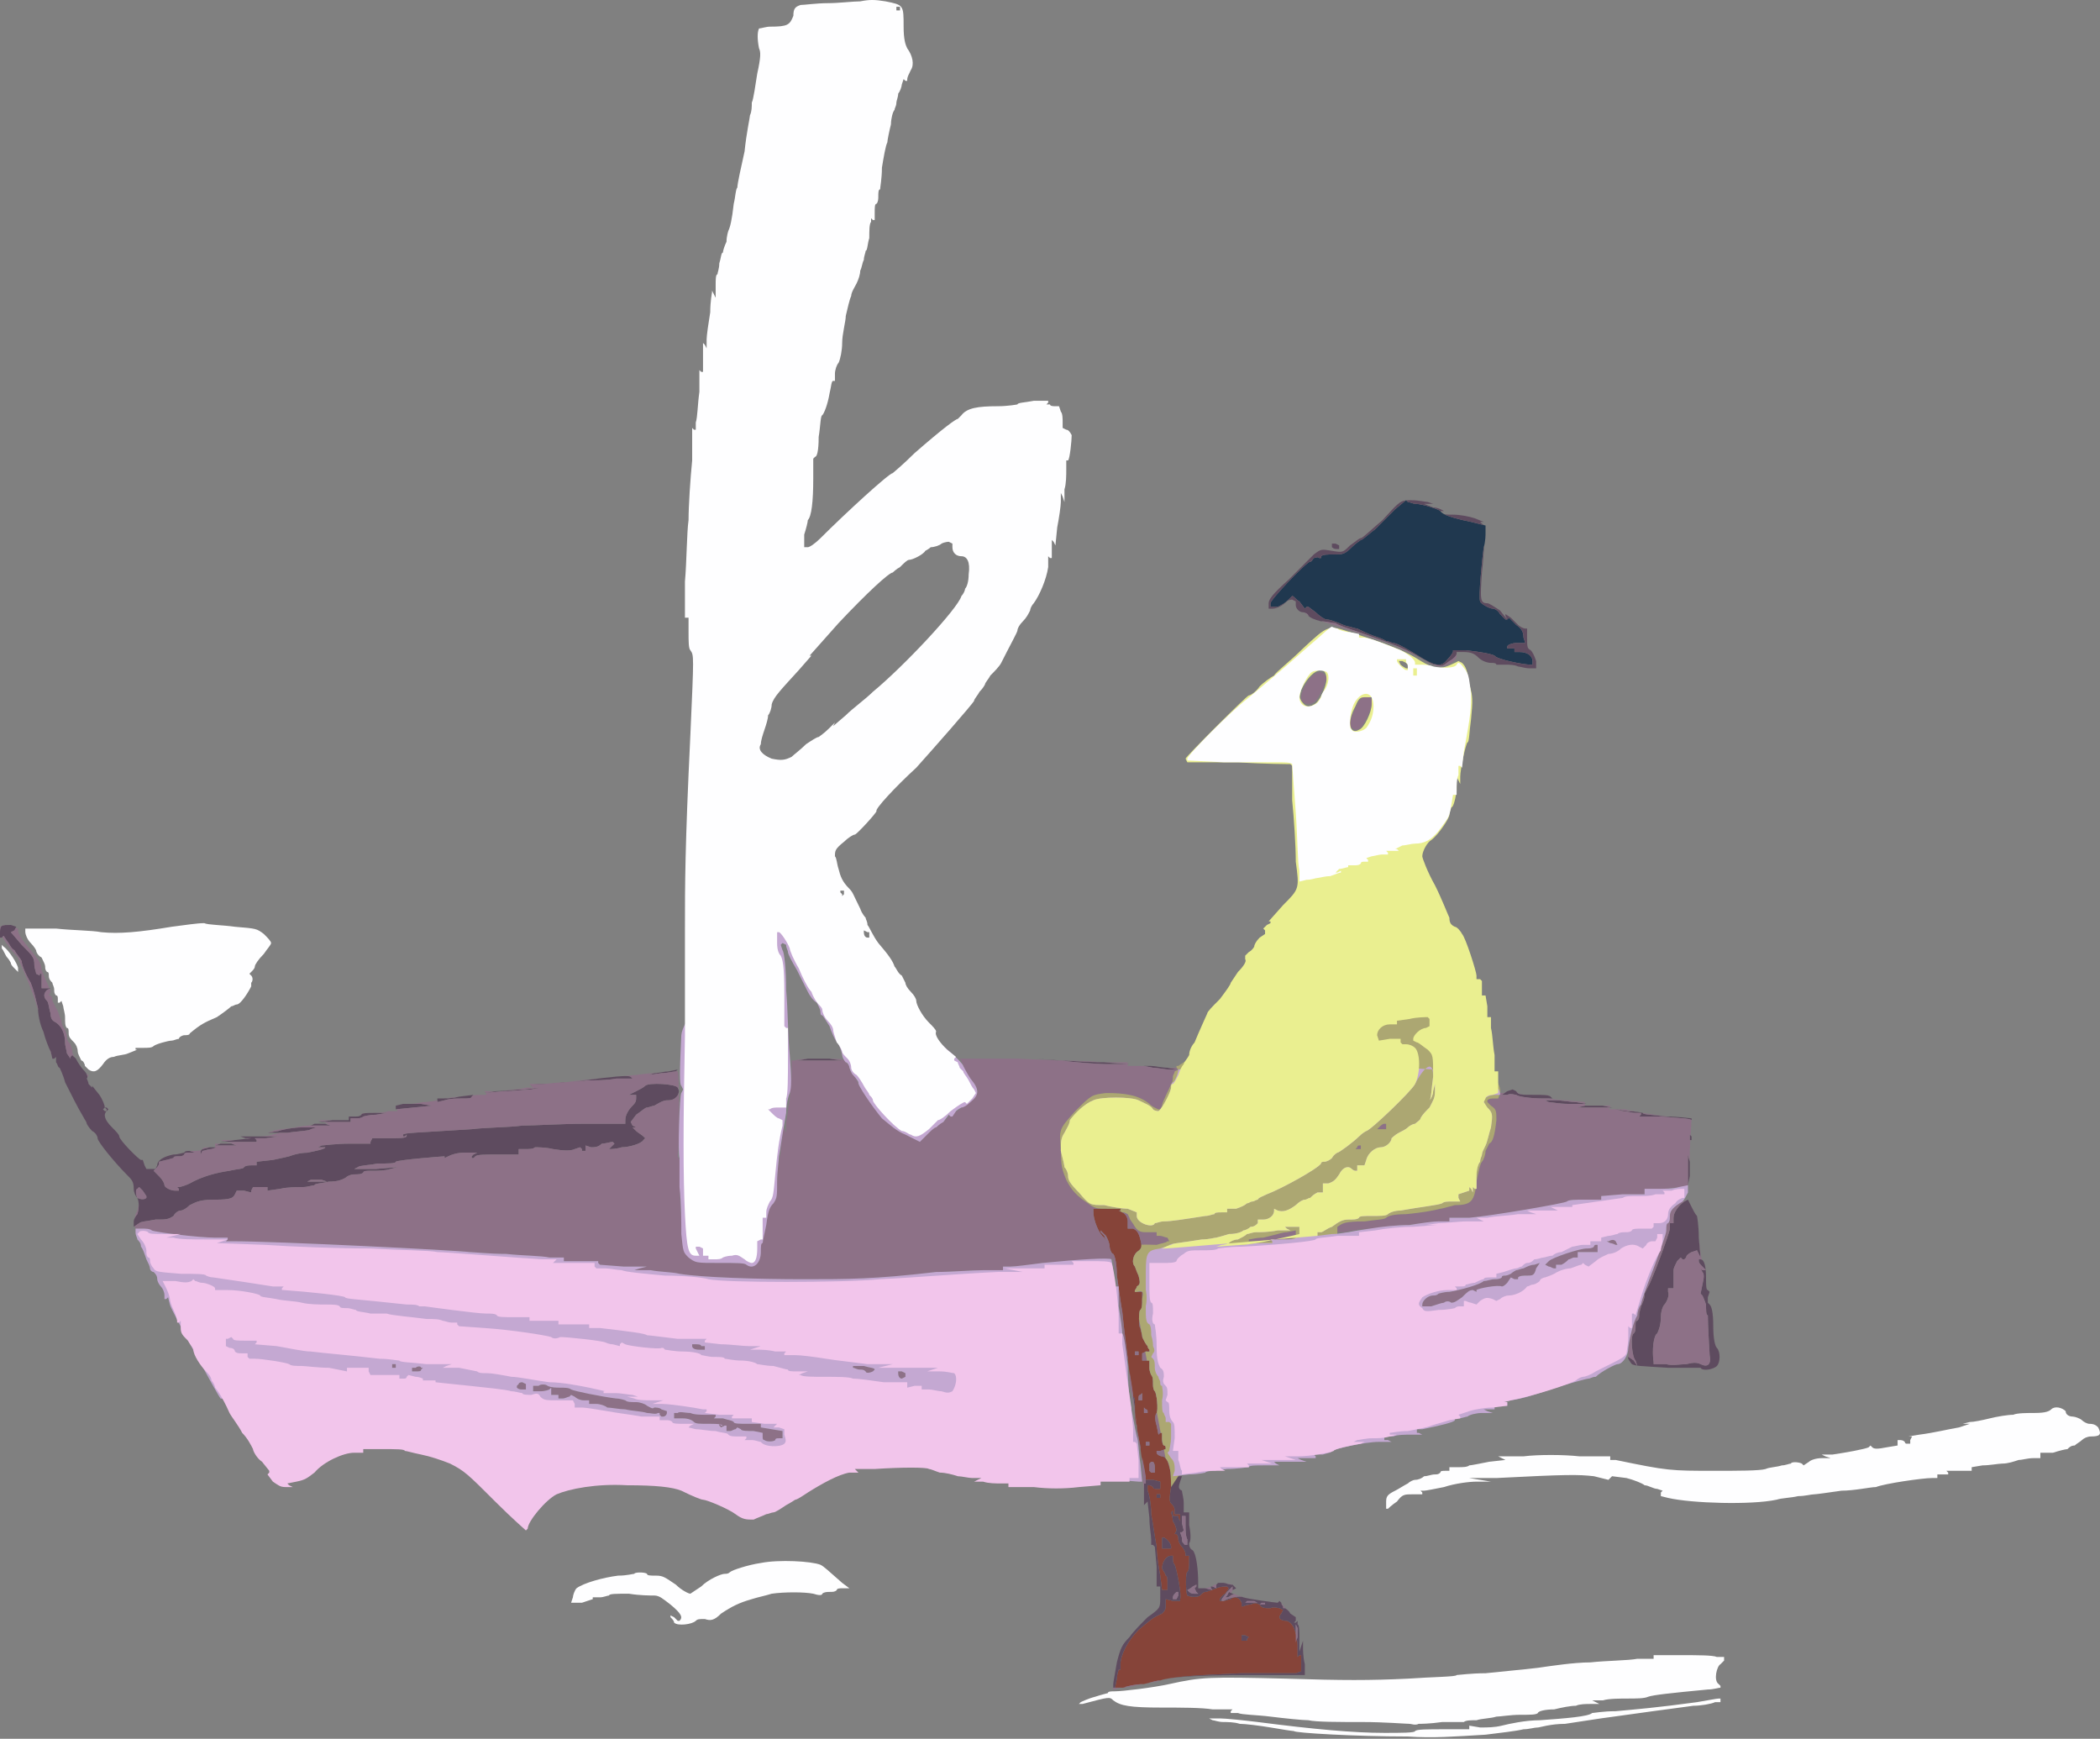
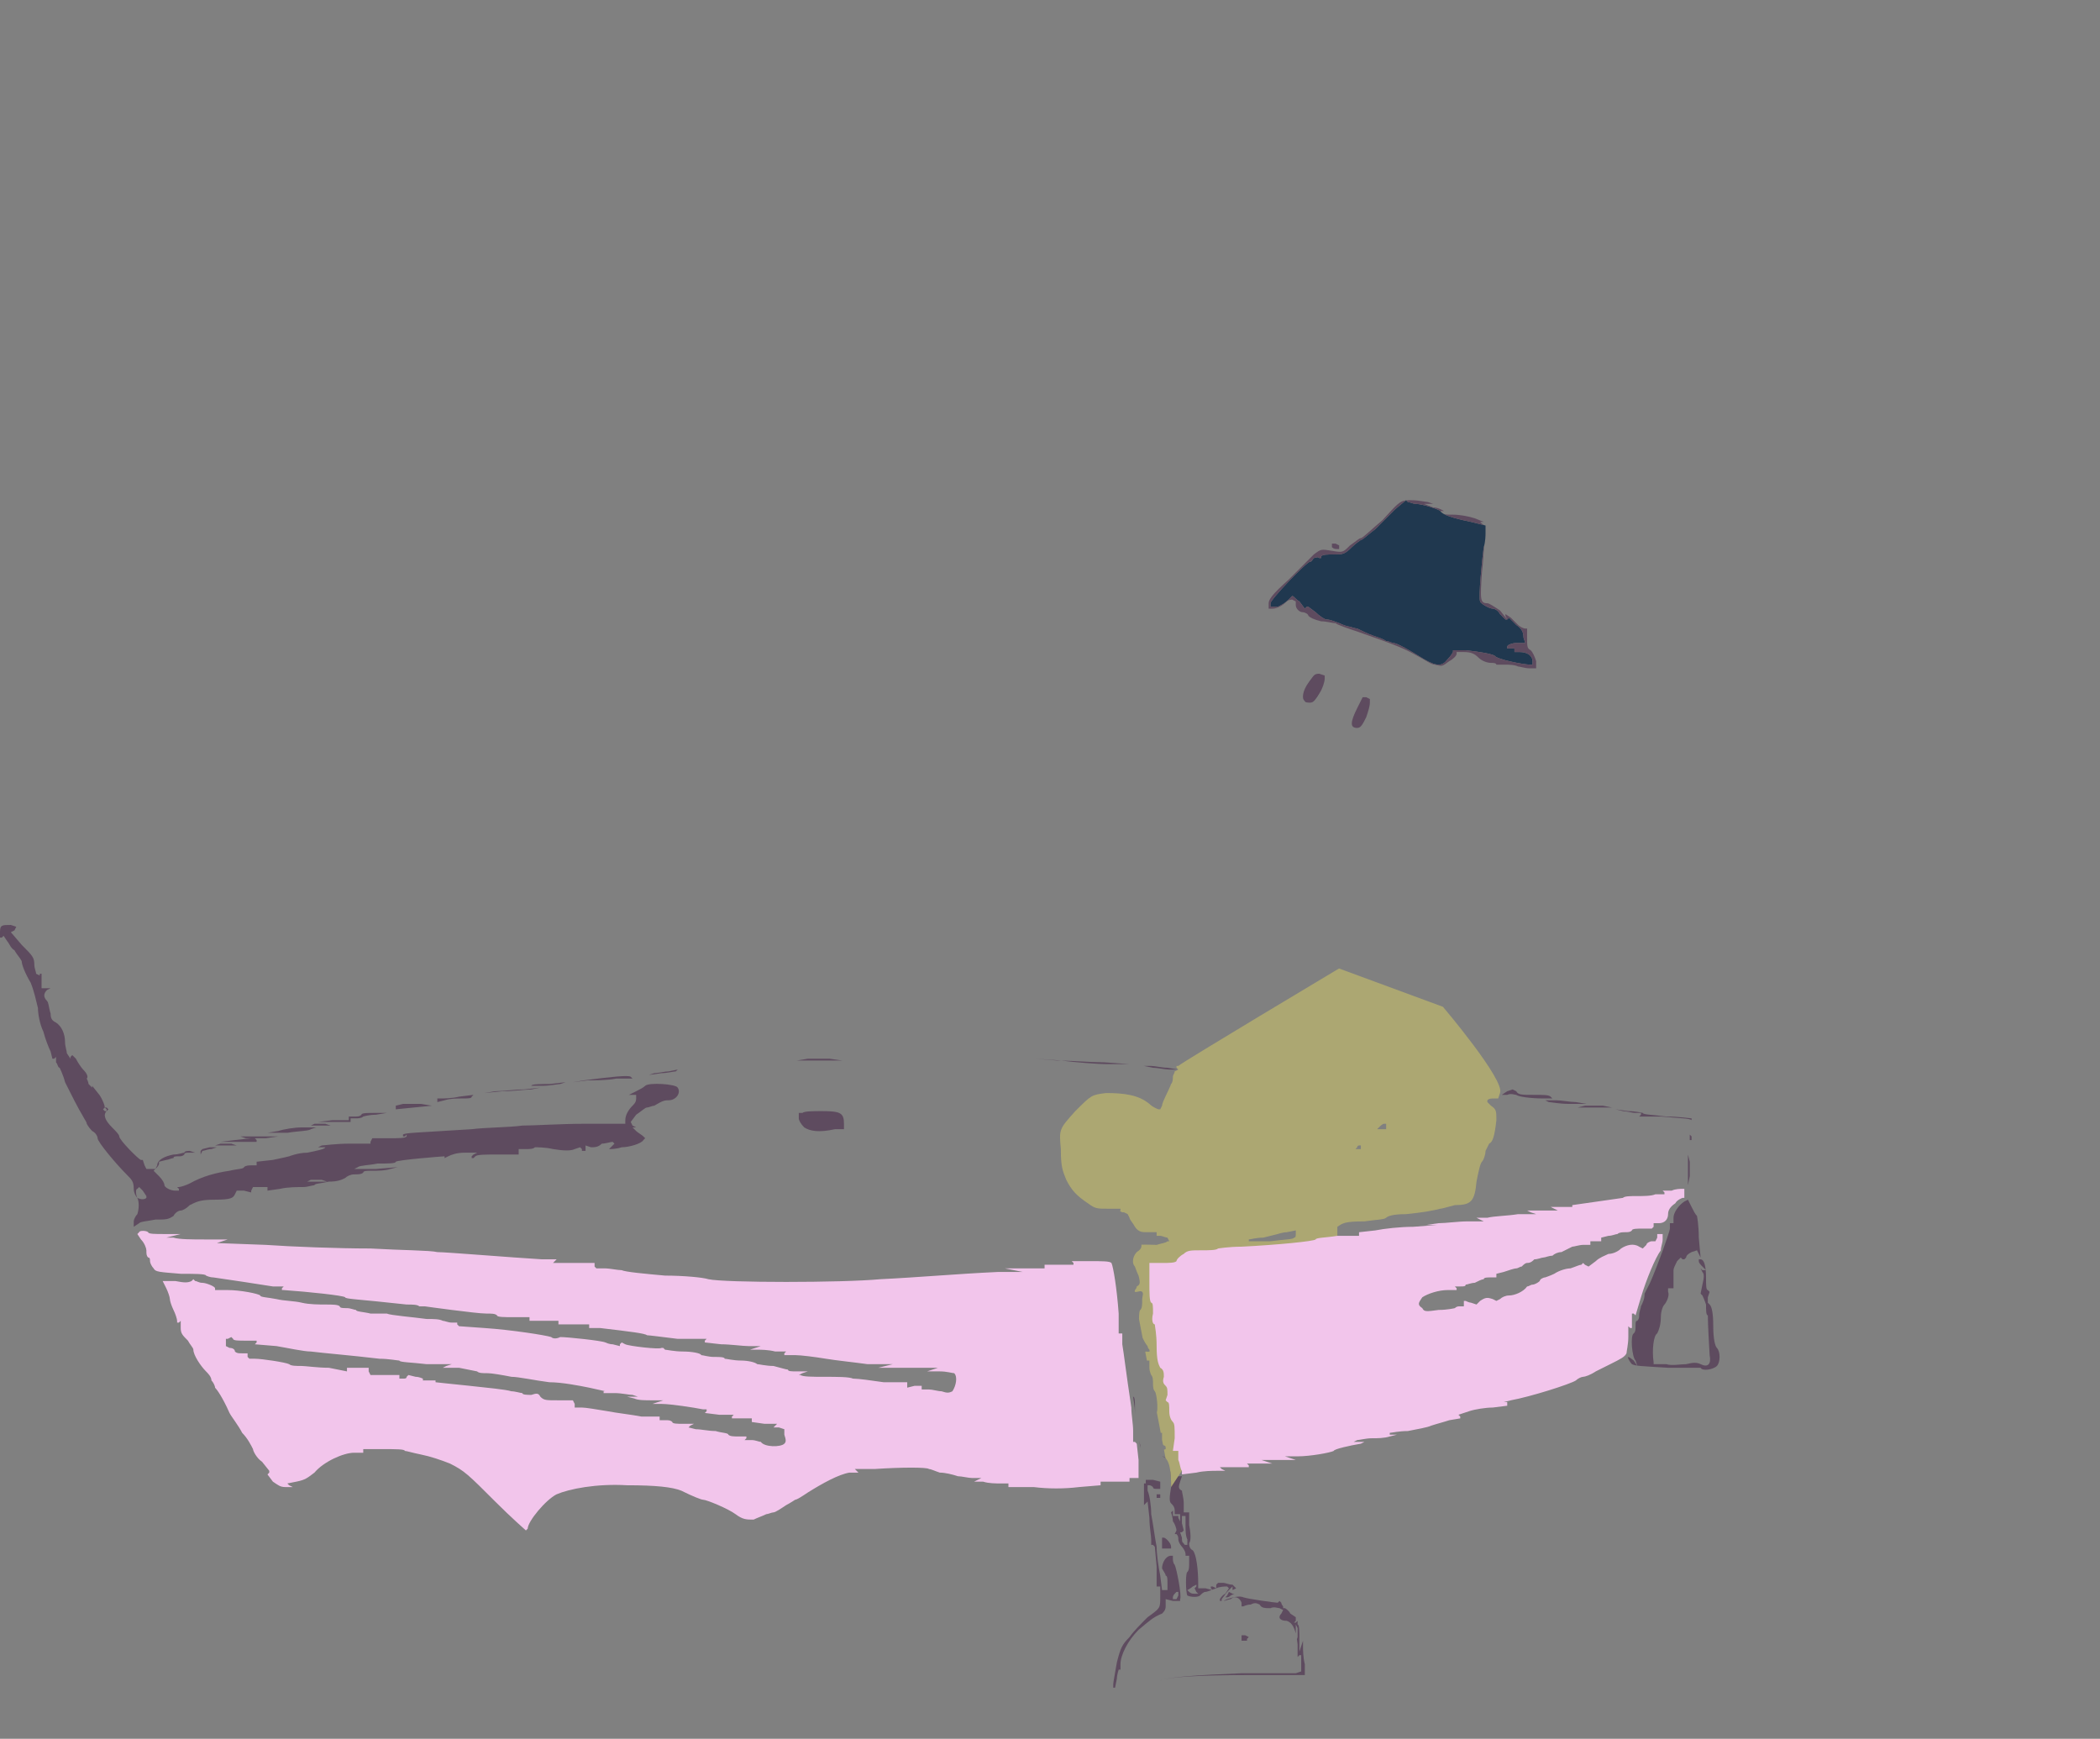
<svg xmlns="http://www.w3.org/2000/svg" width="100%" height="100%" viewBox="0 0 1162 962" version="1.1" xml:space="preserve" style="fill-rule:evenodd;clip-rule:evenodd;stroke-linejoin:round;stroke-miterlimit:2;">
  <rect x="0" y="0" width="1162" height="962" fill="#808080" stroke="none" />
  <g transform="matrix(1,0,0,1,-471,-194.25)">
    <path d="M1380,940C1380,939 1381,938 1382,937C1383,936 1383,934 1383,932C1383,930 1384,929 1384,928C1385,928 1385,926 1385,924C1385,922 1386,919 1387,918C1388,916 1389,914 1389,912C1389,910 1390,908 1390,907C1391,906 1392,904 1393,901L1394,897L1392,895L1395,891C1396,889 1399,886 1401,884C1403,881 1404,879 1404,877C1404,876 1405,874 1405,873L1406,872L1405,871C1405,870 1404,868 1405,867L1405,865L1404,865C1402,865 1397,872 1396,878C1395,881 1393,886 1392,889C1391,891 1390,893 1390,893C1390,894 1386,902 1385,905C1384,906 1384,909 1384,912C1384,916 1384,918 1383,919C1382,919 1381,922 1381,926C1380,929 1379,933 1378,935C1378,937 1377,939 1377,940L1378,942L1380,942L1380,940ZM559,864L564,862L564,856L562,856C559,856 557,854 558,852L558,851L557,850L555,850L555,848C555,846 553,844 551,845L549,845L548,843L546,840L547,840L545,837C543,835 541,834 541,834C540,834 539,833 538,832C538,831 536,830 535,830L533,830L532,825C531,822 530,821 528,820L526,819L527,816L527,814L526,814L524,815L523,814C523,813 522,811 522,810L522,808L519,807L517,807C517,809 523,819 525,821C526,822 527,823 527,823C527,825 535,835 546,847C552,853 557,859 557,859L557,861L554,861L552,862L551,863L551,865L552,865C553,865 556,864 559,864ZM687,829C688,828 689,827 689,827L689,826L687,826C685,826 683,826 681,827L678,827L678,831L682,831C684,831 686,830 687,829ZM513,795L511,793L511,794C511,794 511,795 512,795L512,796L513,795ZM510,788C510,787 510,786 509,786C508,785 508,784 508,782C508,779 506,773 504,772C503,772 503,771 503,770C503,769 503,768 502,767L500,767L500,768L502,774C503,777 505,780 505,782C505,783 506,785 507,786L508,789L510,789L510,788ZM1226,592C1227,590 1228,586 1228,585L1228,581L1226,581C1225,581 1220,591 1220,594L1220,596L1222,596C1223,596 1225,595 1226,592ZM1197,582C1200,581 1202,576 1202,572L1202,568L1200,568C1196,568 1191,579 1193,582C1194,583 1195,583 1197,582ZM1272,559C1274,557 1275,555 1275,555L1275,554L1282,554C1291,555 1296,556 1298,557C1299,559 1314,562 1318,562L1319,562L1319,560C1319,557 1316,555 1312,555L1309,555L1309,553L1305,553L1305,552C1305,551 1308,550 1310,550L1315,550L1314,547C1314,544 1313,542 1310,540L1306,536L1305,537L1304,537L1301,534C1300,532 1298,531 1297,531C1295,531 1290,528 1290,527C1289,525 1291,504 1292,497C1293,494 1293,490 1293,489L1293,485L1285,483C1275,481 1269,479 1268,477C1267,476 1258,473 1254,473C1253,473 1251,472 1250,472L1249,471L1243,476C1240,479 1235,484 1232,487C1228,490 1225,493 1224,493C1224,493 1221,495 1219,497C1215,501 1214,501 1209,501C1206,501 1203,501 1202,502L1202,503L1201,503C1200,502 1199,503 1198,503C1197,504 1197,505 1196,505C1194,505 1174,526 1174,528L1174,530L1178,530C1180,529 1182,528 1184,526C1185,525 1186,524 1186,524C1187,524 1188,526 1190,527L1193,531L1194,530L1195,530L1199,533C1201,535 1204,537 1205,537C1207,537 1209,538 1212,539C1214,540 1217,541 1218,541C1218,541 1221,542 1222,542C1224,543 1228,545 1231,546C1234,547 1237,548 1238,549C1240,549 1241,550 1242,550C1244,550 1251,554 1259,559C1266,563 1269,563 1272,559Z" style="fill:rgb(32,56,79);fill-rule:nonzero;" />
-     <path d="M1104,1126C1108,1125 1111,1124 1113,1124C1118,1122 1134,1121 1158,1120L1188,1120L1191,1119L1191,1110L1190,1110L1189,1111L1189,1104C1188,1095 1186,1092 1183,1091C1179,1091 1178,1089 1180,1087L1181,1085L1179,1084C1178,1084 1176,1083 1174,1084C1171,1084 1169,1084 1168,1082C1166,1081 1165,1081 1163,1082C1161,1082 1159,1083 1159,1083L1158,1083L1158,1081C1157,1078 1154,1077 1152,1079C1151,1079 1149,1080 1148,1080L1146,1080L1146,1079C1146,1079 1147,1077 1149,1076L1151,1073L1150,1072C1149,1072 1146,1072 1144,1073C1141,1074 1139,1075 1138,1075C1137,1075 1136,1076 1135,1077C1134,1078 1130,1078 1128,1077C1127,1075 1127,1064 1128,1064C1129,1063 1129,1061 1129,1059L1129,1055L1127,1055L1127,1054C1127,1053 1126,1051 1125,1050C1124,1049 1123,1047 1123,1046C1123,1045 1123,1044 1122,1043L1121,1043L1122,1041C1122,1040 1121,1037 1120,1036C1120,1034 1119,1031 1119,1031L1120,1030L1120,1033L1123,1033L1123,1034L1124,1036L1124,1032L1121,1032L1121,1030C1121,1028 1120,1027 1119,1026C1118,1025 1118,1023 1119,1017C1119,1007 1118,1001 1114,1000C1113,1000 1111,999 1111,998L1111,997L1113,997L1116,996L1116,995C1116,995 1116,994 1115,994C1114,993 1114,992 1114,990L1114,987L1113,987L1112,988L1111,983C1110,980 1110,977 1111,976C1112,974 1111,965 1110,964C1109,963 1109,961 1109,960C1109,958 1109,956 1108,955C1108,955 1107,953 1107,951L1107,947L1103,947L1103,943L1105,942L1107,942L1107,941C1107,941 1106,940 1106,939C1105,938 1104,936 1103,934C1103,932 1102,930 1102,929C1101,929 1101,919 1102,919C1103,918 1103,916 1103,913L1103,909L1099,909L1099,908C1099,908 1100,907 1100,906C1102,905 1102,904 1101,900C1100,898 1099,895 1099,895C1097,893 1098,889 1100,887C1103,885 1103,884 1102,880C1101,876 1100,875 1098,874L1095,874L1095,870C1095,868 1094,866 1092,865L1090,864L1091,864L1091,863L1076,863L1076,865C1076,869 1079,877 1082,879L1083,881L1082,878C1081,877 1080,876 1080,876L1080,875L1083,878C1084,880 1085,882 1085,884C1085,885 1086,888 1087,888C1088,889 1089,894 1089,900C1090,906 1091,915 1092,920C1093,930 1094,938 1096,954C1097,961 1098,966 1098,967C1099,967 1099,970 1099,973C1099,976 1099,981 1100,983C1100,986 1101,990 1102,994C1102,997 1103,1003 1104,1006L1105,1013L1109,1013L1113,1014L1113,1018L1111,1018C1110,1018 1109,1018 1109,1017C1108,1016 1107,1016 1107,1016L1106,1016L1106,1019C1107,1021 1108,1027 1108,1032C1109,1037 1110,1045 1111,1050C1111,1054 1112,1061 1113,1066L1114,1074L1117,1074L1117,1070C1117,1068 1117,1066 1116,1066C1116,1065 1115,1064 1114,1062C1114,1059 1116,1055 1119,1055L1120,1055L1120,1057C1120,1057 1120,1059 1121,1060C1122,1062 1125,1077 1124,1079L1124,1080L1120,1080L1116,1079L1116,1083C1116,1085 1115,1086 1114,1087C1109,1089 1107,1091 1101,1096C1095,1102 1091,1110 1091,1115L1091,1118L1090,1118C1090,1118 1089,1121 1089,1123L1088,1128L1093,1128C1095,1127 1100,1126 1104,1126ZM1158,1102L1158,1099L1160,1099L1162,1100L1161,1101L1161,1102L1158,1102ZM1114,1051L1114,1045L1115,1045C1116,1045 1119,1048 1119,1050L1119,1051L1114,1051ZM1111,1023L1111,1021L1113,1021L1113,1023L1111,1023ZM1107,1008L1107,1004L1108,1003L1109,1003C1110,1004 1110,1005 1110,1007L1110,1009L1108,1009L1107,1008ZM1105,994L1105,992L1107,992L1107,994L1105,994ZM1104,976L1104,973L1105,974C1106,974 1106,975 1106,975L1106,976L1104,976ZM1101,968C1101,967 1101,966 1102,966L1103,965L1103,969L1101,969L1101,968ZM1099,944L1099,942L1101,942L1101,944L1099,944Z" style="fill:rgb(134,68,57);fill-rule:nonzero;" />
    <path d="M1105,1013L1105,1015L1104,1015L1104,1027L1106,1025L1107,1034C1107,1039 1108,1044 1108,1046L1108,1049L1109,1049L1110,1050L1111,1061L1111,1072L1113,1072L1113,1078C1113,1084 1113,1084 1106,1089C1103,1092 1098,1097 1096,1100C1092,1104 1091,1106 1089,1114C1088,1120 1087,1125 1087,1126L1087,1128L1088,1128L1089,1123C1089,1121 1090,1118 1090,1118L1091,1118L1091,1115C1091,1110 1095,1102 1101,1096C1107,1091 1109,1089 1114,1087C1115,1086 1116,1085 1116,1083L1116,1079L1120,1080L1124,1080L1124,1079C1125,1077 1122,1062 1121,1060C1120,1059 1120,1057 1120,1057L1120,1055L1119,1055C1116,1055 1114,1059 1114,1062C1115,1064 1116,1065 1116,1066C1117,1066 1117,1068 1117,1070L1117,1074L1114,1074L1113,1066C1112,1061 1111,1054 1111,1050C1110.56,1047.81 1110.12,1045.05 1109.69,1042.22L1109.31,1039.78C1108.88,1036.95 1108.44,1034.19 1108,1032C1108,1027 1107,1021 1106,1019L1106,1016L1107,1016C1107,1016 1108,1016 1109,1017C1109,1018 1110,1018 1111,1018L1113,1018L1113,1014L1109,1013L1105,1013ZM1148,1080L1150,1079C1153,1078 1157,1077 1159,1078C1162,1079 1177,1081 1178,1081L1179,1080L1180,1081C1180,1082 1181,1083 1181,1083L1181,1084L1182,1084C1182,1084 1184,1085 1185,1087L1188,1089L1188,1091L1187,1092L1188,1092L1189,1091L1189,1093C1190,1093 1190,1097 1190,1101L1190,1108L1192,1102L1192,1105C1192,1107 1192,1111 1193,1115L1193,1121L1163,1121C1135.22,1121 1118.27,1121.98 1113.12,1123.95L1113,1124C1118,1122 1134,1121 1158,1120L1188,1120L1191,1119L1191,1110L1190,1110L1189,1111L1189,1104C1188.89,1102.97 1188.76,1102.02 1188.62,1101.15L1189,1100L1189,1095L1188,1093L1188,1098.06C1186.88,1093.56 1185.21,1091.74 1183,1091C1179,1091 1178,1089 1180,1087L1181,1085L1179,1084C1178,1084 1176,1083 1174,1084C1171,1084 1169,1084 1168,1082C1166,1081 1165,1081 1163,1082C1161,1082 1159,1083 1159,1083L1158,1083L1158,1081C1157,1078 1154,1077 1152,1079C1151.56,1079 1150.93,1079.19 1150.28,1079.41L1149.72,1079.59C1149.11,1079.79 1148.53,1079.97 1148.1,1080L1148,1080ZM1158,1102L1158,1099L1160,1099L1162,1100L1161,1101L1161,1102L1158,1102ZM1169,1081L1171,1081L1171,1082L1168,1082L1169,1081ZM1161,1080L1165,1080L1167,1081L1160,1081L1161,1080ZM1141.79,1073.79C1142.45,1073.54 1143.19,1073.27 1144,1073C1146,1072 1149,1072 1150,1072L1151,1073L1149,1076C1147,1077 1146,1079 1146,1079L1146,1080L1147,1080L1147,1079L1150,1075L1153,1072L1153,1074L1155,1073L1153,1071C1151,1071 1149,1070 1148,1070L1145,1070L1144,1071L1144,1073L1142,1072L1141,1072L1141,1073L1141.79,1073.79ZM1120,1078C1120,1078 1120,1077 1121,1076L1122,1075L1123,1075L1123,1077L1122,1079L1120,1079L1120,1078ZM1152,1077L1154,1076L1153,1076L1151,1075L1150,1077L1149,1078L1150,1078C1150,1078 1151,1078 1152,1077ZM1118.45,1007.35C1118.85,1009.95 1119,1013.18 1119,1017C1118,1023 1118,1025 1119,1026C1120,1027 1121,1028 1121,1030L1121,1032L1124,1032L1124,1036L1123,1034L1123,1033L1120,1033L1120,1030L1119,1031C1119,1031 1120,1034 1120,1036C1121,1037 1122,1040 1122,1041L1121,1043L1122,1043C1123,1044 1123,1045 1123,1046C1123,1046.97 1123.94,1048.88 1124.91,1049.9L1125.09,1050.1C1126.06,1051.12 1127,1053.03 1127,1054L1127,1055L1129,1055L1129,1059C1129,1061 1129,1063 1128,1064C1127,1064 1127,1075 1128,1077C1130,1078 1134,1078 1135,1077C1136,1076 1137,1075 1138,1075C1138.7,1075 1139.88,1074.52 1141.54,1073.88L1138,1073L1134,1073L1134,1070C1134,1063 1133,1054 1131,1052C1129,1051 1129,1049 1129,1048C1130,1047 1130,1043 1129,1038L1129,1031L1126,1031L1126,1026C1126,1023 1125,1020 1125,1019C1123,1018 1123,1017 1124,1014L1125,1011L1122,1011L1120,1012L1118.45,1007.35ZM1129,1075L1128,1074C1128,1074 1130,1073 1131,1072L1133,1071L1133,1072L1132,1073L1133,1075L1134,1076L1132,1076C1131,1076 1130,1076 1129,1075ZM1114,1051L1114,1045L1115,1045C1116,1045 1119,1048 1119,1050L1119,1051L1114,1051ZM1126,1048C1125,1048 1125,1046 1125,1045L1124,1042L1125,1042L1126,1041L1125,1037L1125,1033L1127,1033L1127,1038C1127,1041 1127,1044 1128,1046L1128,1049L1127,1049C1127,1049 1126,1049 1126,1048ZM1111,1023L1111,1021L1113,1021L1113,1023L1111,1023ZM1114.09,1000L1114,1000C1115.02,1000.25 1115.85,1000.84 1116.51,1001.73C1115.88,1000.61 1115.12,1000.03 1114.09,1000ZM1101.39,991.523C1101.59,992.768 1101.82,994.053 1102.05,995.354C1102.02,994.858 1102,994.402 1102,994C1101.79,993.172 1101.59,992.343 1101.39,991.523ZM1098.05,967.002L1098,967C1098,968 1099,972 1099,976L1099.03,976.112C1099,974.984 1099,973.902 1099,973C1099,970.047 1099,967.094 1098.05,967.002ZM1376,928L1377,925C1376,925 1376,926 1376,928C1376,930 1376,931 1375,932C1373,933 1374,945 1376,947L1377,950L1375,947L1372,945L1372,946C1372,946 1373,948 1374,949C1376,950 1378,950 1394,951L1412,951C1413,953 1419,952 1421,950C1423,948 1423,942 1421,940C1420,939 1419,935 1419,928C1419,920 1418,917 1417,916L1416,915L1416,912L1417,909L1416,908C1415,908 1415,905 1415,901C1415,899.538 1414.94,898.195 1414.82,897L1415,897L1414.8,896.801C1414.42,893.207 1413.49,891 1412,891L1411,891L1411,892C1411,893 1412,894 1413,895L1414.8,896.801L1414.81,896.906L1414.82,897L1413,897L1412,896L1413,898C1414,899 1414,901 1413,905L1412,910L1413,911C1413,911 1414,913 1415,916C1415,919 1415,922 1416,922C1416,923 1416,927 1417,944C1418,949 1416,951 1412,949C1410,948 1408,948 1404,949C1401,949 1396,950 1393,949L1386,949L1386,948C1385,941 1386,933 1388,932C1389,930 1390,927 1390,923C1390,920 1391,917 1392,916C1393,915 1395,911 1394,909L1394,907L1397,907L1397,897C1397,896 1398,894 1399,892L1401,890L1402,891L1403,891L1404,890C1404,889 1405,888 1407,887L1410,886L1412,890L1411,879C1411,872 1410,867 1410,867C1409,866 1408,864 1407,862L1405,858L1403,859C1400,861 1397,865 1397,868L1397,871L1395,871L1395,874C1395,876 1385,903 1383,906C1383,906 1382,908 1381,910C1381,913 1380,915 1379,917C1379,918 1378,920 1378,922C1378,923 1378,924 1377,925C1376,925 1376,926 1376,928ZM1376.63,949.758L1376.86,949.79L1377,950L1376.93,949.801L1376.86,949.79L1375,947C1374,946.333 1373.14,945.38 1372,945C1371.68,944.895 1371.99,945.667 1372,946C1372,946.033 1372.03,946.059 1372.05,946.088C1372.09,946.168 1372.13,946.248 1372.17,946.328C1372.36,946.68 1372.56,947.026 1372.77,947.365C1373.03,947.786 1373.31,948.2 1373.63,948.584C1373.73,948.714 1373.86,948.906 1374,949C1374.19,949.129 1374.46,949.214 1374.67,949.295C1375.31,949.529 1375.97,949.655 1376.63,949.758ZM1404.59,874.719C1404.81,874.066 1405,873.438 1405,873L1406,872L1405,871C1405,870 1404,868 1405,867L1405,865L1404,865C1402,865 1397,872 1396,878C1395.62,879.125 1395.11,880.531 1394.56,882.008L1393.44,884.992C1392.89,886.469 1392.38,887.875 1392,889C1391,891 1390,893 1390,893C1390,894 1386,902 1385,905C1384,906 1384,909 1384,912C1384,916 1384,918 1383,919C1382,919 1381,922 1381,926C1380,929 1379,933 1378,935C1378,937 1377,939 1377,940L1378,942L1380,942L1380,940C1380,939 1381,938 1382,937C1383,936 1383,934 1383,932C1383,930 1384,929 1384,928C1385,928 1385,926 1385,924C1385,922 1386,919 1387,918C1388,916 1389,914 1389,912C1389,910 1390,908 1390,907C1391,906 1392,904 1393,901L1394,897L1392,895L1395,891C1396,889 1399,886 1401,884C1403,881 1404,879 1404,877C1404,876.563 1404.19,875.934 1404.41,875.281L1404.59,874.719ZM1092.11,921.121C1092.08,920.752 1092.04,920.378 1092,920L1092.11,921.121ZM480,707L477,706C472,706 471,706 471,710L471,713L472,713L473,712L475,715C476,716 477,719 479,720C480,722 482,724 483,726C483,728 485,733 488,738C490,743 491,748 492,752C492,755 493,761 495,765C496,769 498,774 499,776L500,780L501,780L502,779L502,782C503,783 503,785 504,785C504,785 506,789 507,793C511,801 514,807 517,812C518,814 519,815 519,816C519,816 520,818 522,820C524,821 525,823 525,824C525,826 535,838 541,844C544,847 545,848 545,852C545,854 546,856 547,857C548,859 548,863 547,866C546,867 545,869 545,870L545,873L548,871C549,870 552,870 557,869C563,869 564,869 567,867C568,865 570,864 571,864C572,864 574,863 576,861C580,859 582,858 590,858C599,858 600,857 601,855L602,853L606,853L610,854L610,853L611,851L619,851L619,853L626,852C630,851 636,851 639,851C641,851 644,850 645,850C645,849 649,849 653,848C658,848 660,847 662,846C663,845 665,844 667,844C669,844 671,844 672,843C672,842 674,842 677,842C680,842 684,842 687,841L691,840L679,841L667,841L669,840C670,839 675,839 680,838C686,838 690,838 690,837C691,836 716,834 717,834L717,835L719,834C721,833 724,832 728,832L735,832L733,833L732,834L732,835L733,835L734,834C735,833 740,833 747,833L758,833L758,830L762,830C764,830 766,830 767,829C768,829 773,829 777,830C783,831 787,831 789,830L792,829L793,830L793,831L795,831L795,828L798,829C800,829 802,829 804,827C806,827 809,826 810,826L811,827L808,830C809,830 812,830 815,829C819,829 826,827 827,825L828,824L827,823C826,822 824,821 823,820L821,818L823,818L821,817L820,815L823,811C826,809 828,807 829,807C830,807 832,806 833,806C838,803 839,803 841,803C845,803 848,799 846,796C845,794 830,793 828,795C827,796 825,797 823,798L819,800L823,800L823,802C823,804 822,805 821,806C819,808 817,811 817,814L817,816L794,816C782,816 766,817 760,817C753,818 740,818 732,819C700,821 695,821 694,822L694,823L695,823L696,822L696,823C695,824 692,824 686,824L677,824L676,826L676,827L664,827C657,827 650,828 649,828L647,829L651,829C651,830 646,831 641,832C636,832 631,834 631,834C631,834 627,835 622,836L613,837L613,839L610,839C609,839 607,839 606,840C606,841 602,841 598,842C591,843 583,845 576,849C574,850 571,851 570,851L569,851L570,852L570,853L568,853C565,853 562,851 562,850C562,849 561,847 559,845L556,842L557,841C558,840 559,839 559,838L559,837L563,836C564,836 566,835 567,835C567,834 568,834 570,834C571,834 572,834 573,833C573,832 574,832 576,832L579,832L576,831C575,831 573,831 573,832C572,832 570,833 567,833C562,834 558,836 558,839L557,841L552,841L551,839L550,836L549,836C548,836 537,825 537,823C537,822 535,820 533,818C529,814 528,811 530,809L531,808L530,807L529,807L530,808L530,809L529,809L528,808L529,807C529,806 528,803 526,800L522,795L522,796L520,794C520,793 519,791 519,791C520,790 519,788 517,786C516,785 514,782 513,780L511,778L510,779L510,780L508,777C508,776 507,773 507,771C507,766 505,762 502,760C500,759 499,758 499,755C498,752 498,749 497,748C495,746 495,744 497,742L499,741L494,741L494,733L493,733L493,734L491,733C491,732 490,730 490,728C490,724 489,723 483,717L477,710L479,709L480,707ZM517,807C517,809 523,819 525,821C526,822 527,823 527,823C527,825 535,835 546,847C552,853 557,859 557,859L557,861L554,861L552,862L551,863L551,865L552,865C553,865 556,864 559,864L564,862L564,856L562,856C559,856 557,854 558,852L558,851L557,850L555,850L555,848C555,846 553,844 551,845L549,845L548,843L546,840L547,840L545,837C543,835 541,834 541,834C540,834 539,833 538,832C538,831 536,830 535,830L533,830L532,825C531,822 530,821 528,820L526,819L527,816L527,814L526,814L524,815L523,814C523,813.563 522.809,812.934 522.593,812.281L522.407,811.719C522.191,811.066 522,810.438 522,810L522,808L519,807L517,807ZM547,857C546,855 546,852 547,852L548,851L550,853L552,856L552,857C551,858 549,858 547,857ZM1406,837L1405,833L1405,850L1406,845L1406,837ZM643,847L649,847L652,848L641,848L643,847ZM588,830L591,829L587,829L583,830L582,831L582,833L583,831C584,831 586,830 588,830ZM687,829C688,828 689,827 689,827L689,826L687,826C685,826 683,826 681,827L678,827L678,831L682,831C684,831 686,830 687,829ZM599,827L593,827L590,828L602,828L599,827ZM613,825L612,824L618,824L625,823L604,823L607,824L610,824L601,825L593,826L613,826L613,825ZM1407,823L1406,822L1406,825L1407,825L1407,823ZM643,819L646,818L638,818C634,818 628,819 625,820L619,821L630,821C636,820 642,820 643,819ZM933,819L938,819L938,816C938,810 936,809 926,809C921,809 916,809 915,810L913,810L913,813C913,814 914,816 916,818C919,820 924,821 933,819ZM651,816L645,816L643,817L654,817L651,816ZM665,815L665,813L668,813C669,813 671,813 672,812C672,812 675,811 679,811L685,810L678,810C674,810 671,810 671,811C670,812 669,812 667,812L664,812L664,814L655,814L647,815L665,815ZM1407,813C1406,813 1400,812 1393,812C1386,811 1380,811 1380,810C1380,810 1376,809 1372,809L1365,808L1369,809C1371,809 1374,810 1376,810L1379,810L1379,811L1378,812L1390,812C1401,813 1406,813 1407,814L1407,813ZM704,805L694,805L690,806L690,808L710,806L704,805ZM1358,806L1348,806L1344,807L1363,807L1358,806ZM1343,804C1340,804 1335,803 1332,803L1326,803L1328,804C1329,804 1334,805 1339,805L1349,805L1343,804ZM727,802C730,802 732,802 732,801L733,800L725,801C721,802 716,802 715,802L713,802L713,804L717,803C720,802 724,802 727,802ZM1329,801C1328,800 1325,800 1320,800C1313,800 1311,800 1310,798L1308,797L1305,798L1302,800L1305,800C1307,799 1309,800 1310,800C1311,801 1318,802 1325,802L1330,802L1329,801ZM765,797L770,796L761,797C756,797 749,798 745,798L739,799L749,798C755,798 762,797 765,797ZM513,795L511,793L511,794C511,794 511,795 512,795L512,796L513,795ZM781,794L784,793L775,794C770,794 765,794 765,795L771,795C775,795 780,794 781,794ZM812,791L821,791L820,790C819,789 809,790 794,792L788,793L796,792C800,792 807,792 812,791ZM845,787L846,786L841,787C839,787 835,788 833,788L830,789L837,788C840,788 844,787 845,787ZM510,788C510,787 510,786 509,786C508,785 508,784 508,782C508,779 506,773 504,772C503,772 503,771 503,770C503,769 503,768 502,767L500,767L500,768L502,774C503,777 505,780 505,782C505,783 506,785 507,786L508,789L510,789L510,788ZM1117,785C1114,785 1110,784 1108,784L1104,784L1109,785C1111,785 1116,786 1118,786L1123,786L1117,785ZM1058.23,781.028C1066.22,782.019 1078.06,783 1084,783L1096,783L1082,782C1075.7,782 1065.34,781.189 1058.23,781.028L1058,781L1044,780L1056,781C1056.7,781 1057.44,781.01 1058.23,781.028ZM930,780L918,780L912,781L937,781L930,780ZM1227,591C1228,588 1229,585 1229,583L1229,581L1227,580L1225,580L1222,586C1218,594 1218,597 1222,597C1224,597 1225,595 1227,591ZM1226,592C1227,590 1228,586 1228,585L1228,581L1226,581C1225,581 1220,591 1220,594L1220,596L1222,596C1223,596 1225,595 1226,592ZM1201,578C1203,575 1204,571 1204,570L1204,568L1201,567C1198,567 1198,568 1195,572C1192,576 1191,581 1193,582C1193,583 1195,583 1196,583C1198,583 1199,581 1201,578ZM1197,582C1200,581 1202,576 1202,572L1202,568L1200,568C1196,568 1191,579 1193,582C1194,583 1195,583 1197,582ZM1248.88,471.101C1245.56,471.48 1243.91,473.298 1236,482C1230,487 1225,492 1224,492C1223,492 1221,494 1218,496C1214,500 1214,500 1208,499C1202,498 1202,498 1198,501C1196,503 1190,509 1184,515C1175,523 1173,526 1173,528L1173,531L1175,531C1177,531 1180,530 1183,527C1184,526 1186,526 1186,526L1188,527L1188,529C1188,531 1190,533 1192,533C1193,533 1195,534 1195,535C1196,536 1198,537 1202,538C1205,538 1208,539 1210,539C1211,540 1217,542 1223,544C1243,551 1248,553 1255,557C1259,559 1263,562 1265,562C1269,563 1269,563 1273,560C1275,559 1277,557 1277,556L1277,555L1281,555C1285,555 1287,556 1289,558C1291,560 1294,561 1296,561C1297,561 1299,561 1299,562L1304,562C1306,562 1309,562 1311,563C1312,563 1315,564 1317,564L1321,564L1321,560C1320,557 1319,555 1318,554C1316,553 1316,552 1316,547L1316,542L1315,542C1314,542 1312,541 1311,540C1310,539 1308,537 1307,536L1304,534L1304,535L1305,537L1306,536L1310,540C1313,542 1314,544 1314,547L1315,550L1310,550C1308,550 1305,551 1305,552L1305,553L1309,553L1309,555L1312,555C1316,555 1319,557 1319,560L1319,562L1318,562C1314,562 1299,559 1298,557C1296,556 1291,555 1282,554L1275,554L1275,555C1275,555 1274,557 1272,559C1269,563 1266,563 1259,559C1251,554 1244,550 1242,550C1241,550 1240,549 1238,549C1237,548 1234,547 1231,546C1228,545 1224,543 1222,542C1221,542 1218,541 1218,541C1217,541 1214,540 1212,539C1209,538 1207,537 1205,537C1204,537 1201,535 1199,533L1195,530L1194,530L1193,531L1190,527C1188,526 1187,524 1186,524C1186,524 1185,525 1184,526C1182,528 1180,529 1178,530L1174,530L1174,528C1174,526 1194,505 1196,505C1197,505 1197,504 1198,503C1199,503 1200,502 1201,503L1202,503L1202,502C1203,501 1206,501 1209,501C1214,501 1215,501 1219,497C1221,495 1224,493 1224,493C1225,493 1228,490 1232,487C1235,484 1240,479 1243,476L1248.88,471.101ZM1292.21,496.299C1292.15,496.537 1292.08,496.771 1292,497C1291,504 1289,525 1290,527C1290,528 1295,531 1297,531C1298,531 1300,532 1301,534L1304,537L1305,537L1301,532C1298,530 1295,528 1294,528C1290,528 1290,526 1291,511C1291.64,505.902 1291.87,500.397 1292.21,496.299ZM1212,498L1212,496L1210,495L1208,495L1208,497C1209,498 1210,498 1211,498L1212,498ZM1293,489.636C1292.99,490.041 1292.98,490.565 1292.95,491.165C1292.96,491.108 1292.98,491.053 1293,491C1293,490.517 1293,490.063 1293,489.636ZM1270.26,478.817C1273,480.211 1278.03,481.606 1285,483L1291.99,484.748C1291.74,484.451 1291.41,484.205 1291,484L1290,483L1292,483L1287,481C1284,480 1279,479 1275,479C1273.3,479 1271.59,479 1270.26,478.817ZM1249.08,471.08L1250,472C1250.44,472 1251.07,472.191 1251.72,472.407L1252.28,472.593C1252.93,472.809 1253.56,473 1254,473C1258,473 1267,476 1268,477L1270,477C1270,477 1267,475 1264,475L1259,473L1264,473L1261,472C1260,472 1256,471 1252,471C1250.84,471 1249.91,471 1249.08,471.08Z" style="fill:rgb(94,75,95);fill-rule:nonzero;" />
-     <path d="M1087,1128L1087,1129L1091,1128L1087,1128ZM1102.9,1126.02C1099.39,1126.9 1095.12,1127.77 1092.12,1127.96C1094.86,1127.06 1099.18,1126.18 1102.9,1126.02ZM1113,1124L1112.81,1124C1111.31,1124.05 1109.28,1124.61 1106.72,1125.29C1109.33,1124.9 1111.63,1124.68 1113,1124ZM1188,1103L1188,1093L1189,1095L1189,1100L1188,1103ZM1180.03,1081.28C1180.18,1082.18 1181,1083 1181,1083L1181,1084L1182,1084C1182,1084 1182.14,1084.07 1182.37,1084.22L1180.03,1081.28ZM1169,1081L1171,1081L1171,1082L1168,1082L1169,1081ZM1161,1080L1165,1080L1167,1081L1160,1081L1161,1080ZM1152.2,1075.6L1153,1074L1153,1072L1150,1075L1147,1079L1147,1080L1148,1080L1150,1079C1153,1078 1157,1077 1159,1078L1158.81,1077.91C1156.91,1077.01 1155.03,1076.97 1154.05,1076.05L1154,1076L1152,1077C1151,1078 1150,1078 1150,1078L1149,1078L1150,1077L1151,1075L1152.2,1075.6ZM1120,1078C1120,1078 1120,1077 1121,1076L1122,1075L1123,1075L1123,1077L1122,1079L1120,1079L1120,1078ZM1129,1075L1128,1074C1128,1074 1130,1073 1131,1072L1133,1071L1133,1072L1132,1073L1133,1075L1134,1076L1132,1076C1131,1076 1130,1076 1129,1075ZM1137,1073L1138,1073L1142,1074L1141,1073L1141,1072.15C1139.73,1072.65 1138.19,1073 1137,1073ZM1144.3,1070.7C1143.88,1070.79 1143.44,1070.89 1143,1071C1142.65,1071.35 1142.06,1071.69 1141.36,1072L1142,1072L1144,1073L1144,1071L1144.3,1070.7ZM1149.38,1070.28C1150.4,1070.58 1151.7,1071 1153,1071L1152.72,1070.91C1151.62,1070.57 1150.53,1070.36 1149.38,1070.28ZM1126,1048C1125,1048 1125,1046 1125,1045L1124,1042L1125,1042L1126,1041L1125,1037L1125,1033L1127,1033L1127,1038C1127,1041 1127,1044 1128,1046L1128,1049L1127,1049C1127,1049 1126,1049 1126,1048ZM1103,1000.38L1103,1002C1103,1006 1103,1013 1104,1018L1104,1015L1105,1015L1105,1011C1104.5,1008 1103.75,1004.25 1103,1000.38ZM1092,865C1094,866 1095,868 1095,870L1095,874L1098,874C1100,875 1101,876 1102,880C1103,884 1103,885 1100,887C1098,889 1097,893 1099,895C1099,895 1100,898 1101,900C1102,904 1102,905 1100,906C1100,907 1099,908 1099,908L1099,909L1103,909L1103,913C1103,916 1103,918 1102,919C1101,919 1101,929 1102,929C1102,930 1103,932 1103,934C1104,936 1105,938 1106,939C1106,940 1107,941 1107,941L1107,942L1105,942L1103,943L1103,947L1107,947L1107,951C1107,953 1108,955 1108,955C1109,956 1109,958 1109,960C1109,961 1109,963 1110,964C1111,965 1112,974 1111,976C1110,977 1110,980 1111,983L1112,988L1113,987L1114,987L1114,990C1114,992 1114,993 1115,994C1116,994 1116,995 1116,995L1116,996L1113,997L1111,997L1111,998C1111,999 1113,1000 1114,1000C1116,1000 1117,1002 1118,1006L1120,1012L1122,1011L1120,1011L1120,1008C1120,1006 1119,1003 1118,1001L1116,998L1117,997C1118,996 1118,992 1118,988L1118,981L1116,981L1116,979C1116,978 1116,977 1115,977C1114,976 1114,975 1114,973L1114,971L1113,972L1112,972L1112,959C1112,958 1111,956 1111,955C1110,955 1110,953 1110,951C1110,949 1109,947 1109,946L1107,945L1109,941L1108,939C1107,938 1106,936 1106,933C1106,931 1106,928 1105,928C1105,927 1104,925 1104,923L1103,919L1104,918C1105,918 1104,909 1103,908L1102,907L1103,905L1104,904L1103,903C1103,902 1102,900 1102,899C1102,897 1101,895 1100,893L1099,890L1103,887C1105,884 1108,883 1111,883C1114,882 1116,882 1117,881L1118,881L1117,879C1116,879 1114,878 1113,878L1111,878L1111,876L1106,876C1103,876 1101,876 1099,873C1098,871 1096,869 1096,868L1095,866L1093,865L1092,865ZM1107,1008L1107,1004L1108,1003L1109,1003C1110,1004 1110,1005 1110,1007L1110,1009L1108,1009L1107,1008ZM1096,953.008C1096.01,956.204 1096.1,961.408 1097,965C1098,968 1099,977 1100,984C1100,990 1102,996 1102,996L1102.17,996C1101.72,993.573 1101.31,991.189 1101,989C1100,986 1100,980 1099,976C1099,972 1098,968 1098,967C1098,965.001 1097,959.005 1096,953.008ZM1105,994L1105,992L1107,992L1107,994L1105,994ZM869,982.231L869,983L870,984L872,983L873,983L873,986L875,986C876,986 877,985 878,985L879,984L881,985C881,986 885,986 888,986L893,987L893,989C893,990 893,991 894,991C895,992 899,992 900,991C900,990 901,990 902,990L904,990L904,986L892,984L892,982L885,982C880,982 877,982 877,981C876,980 874,980 871,979L866,979L867,978L867,977L862,977C859,977 855,977 853,976C850,976 847,975 846,976L844,976L844,979L849,979C852,979 854,980 855,981C856,982 858,982 863,982C865.453,982 867.53,982 869,982.231ZM869,982.231L869.084,982.244L869.279,982.279L870,983L871,983C870.653,982.653 870.066,982.427 869.279,982.279L869,982L869,982.231ZM840,976L840,975L837,974C836,973 834,973 833,973C832,974 831,973 829,972C828,971 825,970 823,970C820,970 818,970 817,969C817,969 814,968 812,968C804,967 789,964 787,963C786,962 783,962 781,962C779,962 776,962 774,961C773,960 770,960 769,961L766,961L766,964L770,964C773,964 775,963 775,963L776,962L776,966L780,966L780,968L782,968C784,968 785,967 786,967L787,966L789,967C790,968 792,969 794,969L797,969L797,971L801,971C803,971 806,972 807,973C809,973 814,974 817,974C821,975 826,975 829,976C831,976 834,977 835,976L836,976L836,977L837,978L838,978C839,978 840,977 840,976ZM1104,976L1104,973L1105,974C1106,974 1106,975 1106,975L1106,976L1104,976ZM1101,968C1101,967 1101,966 1102,966L1103,965L1103,969L1101,969L1101,968ZM762,963L762,960L760,959C760,959 758,959 758,960L757,961L757,962C758,963 759,963 760,963L762,963ZM972,956L972,954L970,953L968,953L968,954C968,956 969,957 970,957L972,956ZM954,953L955,952C955,951 952,951 949,950L943,950L943,951C944,951 945,952 947,952C948,952 949,952 950,953C950,954 952,954 954,953ZM704,952L705,951L704,951C704,950 702,950 701,951L699,951L699,953L701,953C703,953 704,953 704,952ZM690,951L690,949L688,949L688,951L690,951ZM1404.11,858.446C1403.6,858.467 1402.95,858.683 1402,859C1398,861 1395,864 1395,867C1395,869 1395,870 1394,871C1393,871 1393,873 1393,875C1393,877 1390,885 1386,896C1382,906 1379,915 1379,916C1378,917 1377,920 1377,922C1375,925 1373,933 1372,941C1372,942.79 1372,944.067 1372.09,945.062L1375,947L1376.86,949.79L1376.93,949.801L1376,947C1374,945 1373,933 1375,932C1376,931 1376,930 1376,928C1376,926 1376,925 1377,925C1378,924 1378,923 1378,922C1378,920 1379,918 1379,917C1380,915 1381,913 1381,910C1382,908 1383,906 1383,906C1385,903 1395,876 1395,874L1395,871L1397,871L1397,868C1397,865 1400,861 1403,859L1404.11,858.446ZM1411.09,879.735L1411,879L1412,890L1410,886L1407,887C1405,888 1404,889 1404,890L1403,891L1402,891L1401,890L1399,892C1398,894 1397,896 1397,897L1397,907L1394,907L1394,909C1395,911 1393,915 1392,916C1391,917 1390,920 1390,923C1390,927 1389,930 1388,932C1386,933 1385,941 1386,948L1386,949L1393,949C1396,950 1401,949 1404,949C1408,948 1410,948 1412,949C1416,951 1418,949 1417,944C1416,927 1416,923 1416,922C1415,922 1415,919 1415,916C1414,913 1413,911 1413,911L1412,910L1413,905C1414,901 1414,899 1413,898L1412,896L1413,897L1414.64,897C1414.62,896.851 1414.59,896.704 1414.56,896.559L1413,895C1412,894 1411,893 1411,892L1411,891L1412,891C1412.23,891 1412.45,891.054 1412.66,891.159C1412.01,889.207 1411.88,886.185 1411.09,879.735ZM1372.47,946.863C1372.83,947.491 1373.37,948.33 1373.91,948.903L1374,949C1373.23,948.234 1372.76,947.615 1372.47,946.863ZM1099,944L1099,942L1101,942L1101,944L1099,944ZM861,941L861,939L859,939C859,938 857,938 856,938L854,938L854,939C854,940 855,941 858,941L861,941ZM1270,915C1271,914 1273,914 1274,915C1276,915 1277,914 1280,912C1283,909 1284,908 1286,908L1288,909L1288,908C1289,907 1300,905 1302,906C1303,906 1304,905 1305,904L1307,901L1309,902L1311,902L1311,901C1312,900 1314,900 1316,900C1319,900 1320,900 1321,896L1323,893L1320,894C1318,894 1316,895 1314,896C1313,896 1311,897 1310,897C1310,897 1308,898 1307,899C1307,899 1305,900 1304,900C1303,900 1302,900 1302,901C1301,902 1299,902 1298,902C1296,902 1294,903 1292,903C1290,905 1279,908 1273,909C1270,909 1267,910 1267,910C1266,911 1265,911 1264,911C1261,911 1258,914 1258,916L1258,917L1263,917C1266,916 1269,915 1270,915ZM1332,896L1332,894L1335,894C1337,893 1338,892 1339,891C1340,891 1341,890 1342,890L1344,890L1344,887L1355,887L1355,883L1354,883C1354,883 1353,883 1353,884C1352,885 1350,885 1349,885C1345,885 1330,890 1328,892L1326,894L1328,895C1329,895 1330,896 1331,896L1332,896ZM1365,881C1364,880 1363,880 1361,881L1360,881L1362,882C1363,882 1365,883 1365,883L1366,883L1365,881ZM1187,879C1188,879 1188,878 1188,877L1188,875L1183,876C1181,876 1178,877 1178,877C1178,877 1174,878 1170,879C1166,879 1163,880 1162,880L1162,881L1174,881C1181,880 1187,880 1187,879ZM1328,802L1325,802C1318,802 1311,801 1310,800C1309,800 1307,799 1305,800L1302,800L1304.42,798.385C1303.67,798.667 1303,799 1303,799L1301,799L1301,801L1300,802L1298,802C1296,802 1295,802 1294,803L1294,804L1296,806C1299,808 1299,809 1299,814C1298,823 1297,826 1295,827C1295,827 1294,829 1293,831C1293,833 1292,836 1291,837C1290,838 1289,843 1288,848C1287,859 1285,861 1276,861C1272,862 1269,863 1268,863C1264,864 1259,865 1249,866C1242,866 1239,867 1238,868C1237,869 1233,869 1226,870C1215,870 1214,871 1211,873L1209,876L1215,876C1219,875 1225,874 1230,874C1235,873 1244,872 1250,872C1257,871 1265,870 1268,870L1273,870L1273,868L1284,868C1296,867 1337,860 1338,859C1339,858 1343,858 1348,858L1357,858L1357,856L1369,855L1381,855L1381,852L1392,852C1398.89,851.016 1403.84,851 1404.95,850.046L1405,850L1405,833L1405.92,836.681C1405.97,834.964 1406,833.071 1406,831L1406.33,825L1406,825L1406,822L1406.47,822.474L1406.95,813.951C1405.83,813 1400.82,812.983 1390,812L1378,812L1379,811L1379,810L1376,810C1375.12,810 1374.06,809.809 1372.97,809.593L1372.03,809.407C1370.94,809.191 1369.88,809 1369,809L1365,808L1372,809C1374,809 1376,809.25 1377.5,809.5L1370,808L1361,808L1362,807L1344,807L1348,806L1348,805L1339,805C1334,805 1329,804 1328,804L1326,803L1332,803C1333.31,803 1335.01,803.191 1336.75,803.407L1338.25,803.593C1339.99,803.809 1341.69,804 1343,804L1348,804.833L1348,804L1338,803C1333,803 1329,802 1328,802ZM547.046,857.095L547,857C548,859 548,863 546,866C546,866.568 545.677,867.459 545.398,868.49C545.781,867.59 546.391,866.609 547,866C547.984,863.047 548,859.125 547.046,857.095ZM1090.67,864.333L1091,864L1090,864L1090.67,864.333ZM547,857C546,855 546,852 547,852L548,851L550,853L552,856L552,857C551,858 549,858 547,857ZM643,847L649,847L652,848L641,848L643,847ZM1224,830L1224,828L1223,828C1223,828 1222,828 1222,829L1221,830L1224,830ZM601,825L595.182,825.727L593,825L601,825ZM607.75,824.25L610,824L607,824L607.75,824.25ZM933,819L938,819L938,816C938,810 936,809 926,809C921,809 916,809 915,810L913,810L913,813C913,814 914,816 916,818C919,820 924,821 933,819ZM1238,819L1238,816L1237,816C1236,816 1235,817 1234,818L1233,819L1238,819ZM649.182,814.727L647,814L655,814L649.182,814.727ZM1406.29,812.945L1407,813C1406.86,813 1406.62,812.98 1406.29,812.945ZM1380,810L1380,810.023C1380.09,811 1386.06,811.008 1393,812C1393.38,812 1393.75,812.003 1394.12,812.009L1394,812C1386,811 1380,810 1380,810ZM1362,806L1362,806.8L1358,806L1362,806ZM726.104,800.862C722.835,801.194 719.564,801.585 717.107,801.964C719.181,801.892 722.316,801.671 725,801L726.104,800.862ZM1310.18,798.182C1312.07,800 1313.22,800 1320,800C1325.91,800 1327.94,800 1328.95,800.954L1329,801C1328,800 1325,800 1320,800C1313,800 1311,800 1310,798L1310.18,798.182ZM745,798L739.857,798.857L739,798L745,798ZM775,794C770,794 765,794 765,795L771,795C775,795 780,794 781,794L784,793L775,794ZM520,789L518.926,788.463C519.285,789.134 519.451,789.747 519.373,790.253L520,789ZM841,787L840,787C839.841,787.04 839.677,787.078 839.508,787.115C840.069,787.044 840.579,787 841,787ZM1123,785L1122.54,785.923L1117,785L1123,785ZM1111.43,784.393C1112.28,784.488 1113.1,784.606 1113.87,784.752C1113.04,784.644 1112.21,784.514 1111.43,784.393ZM1095,782L1095,782.929L1082,782L1095,782ZM1055.1,780.793L1058,781L1058.23,781.028C1060.9,781.088 1064.02,781.24 1067.22,781.407L1070.78,781.593C1074.46,781.784 1078.04,781.957 1080.94,781.993C1076.47,781.363 1066.43,781.132 1055.1,780.793ZM498.44,774.8L500,780L499,776C498.837,775.674 498.647,775.268 498.44,774.8ZM498.526,741.237L497,742C495,744 495,746 497,748C498,749 498,752 499,755C499,758 500,759 502,760C505,762 507,766 507,771C507,773 508,776 508,777L510,780L510,779L511,778L512.173,779.173C511.467,777.784 511,776.611 511,776C511,774 510,773 510,772C509,771 508,770 508,768C508,766 507,765 507,764C506,763 505,761 505,759C504,757 503,753 502,752C501,750 500,748 500,748C500,747 500,746 499,745L498,745L499,743C499,742.571 498.816,741.957 498.526,741.237ZM472.278,712.722C473.156,714.119 474.444,715.925 476,718C478,721 481,724 481,724C481,724 482,727 483,729C489,743 490,746 492,753C492,753.418 492.058,753.932 492.164,754.524C492.054,753.562 492,752.7 492,752C491,748 490,743 488,738C485,733 483,728 483,726C482.562,725.125 481.934,724.25 481.281,723.375L480.719,722.625C480.066,721.75 479.438,720.875 479,720C477,719 476,716 475,715L473,712L472.278,712.722ZM479.667,707.667L479,709L477,710L483,717C489,723 490,724 490,728C490,730 491,732 491,733L493,734L493,733L494,733L494,741L498.428,741C498.048,740.096 497.524,739.048 497,738C496,736 495,733 494,731C494,727 492,725 488,720C483,714 481,711 481,709L481,708L479.667,707.667ZM471,710L471.001,709.815C471.025,706.934 471.627,706.229 474.039,706.056C473.44,706 473,706 473,706L471,707L471,710ZM1227,592C1230,586 1231,582 1229,580C1226,578 1224,580 1221,586C1218,593 1217,595 1219,597C1222,599 1224,598 1227,592ZM1227,591C1228,588 1229,585 1229,583L1229,581L1227,580L1225,580L1222,586C1218,594 1218,597 1222,597C1224,597 1225,595 1227,591ZM1199,582C1201,580 1205,571 1205,569C1204,567 1202,565 1199,567C1196,568 1191,576 1191,580C1191,584 1196,585 1199,582ZM1201,578C1203,575 1204,571 1204,570L1204,568L1201,567C1198,567 1198,568 1195,572C1192,576 1191,581 1193,582C1193,583 1195,583 1196,583C1198,583 1199,581 1201,578ZM1202,538L1202.25,538.052C1207.71,539.249 1230.19,547.062 1242,551C1245.88,552.94 1251.64,555.82 1256.55,557.817C1256.03,557.533 1255.52,557.258 1255,557C1248,553 1243,551 1223,544C1217,542 1211,540 1210,539C1208,539 1205,538 1202,538ZM1192.1,533.003L1192,533C1193,533 1194,534 1195,535C1195.02,535.016 1195.03,535.032 1195.05,535.047L1195,535C1195,534.031 1193.12,533.062 1192.1,533.003ZM583,830L587,829C585,829 583,829 583,830C582,831 580,831 578,831C577.286,831 576.629,831 576.042,831.014L579,832L576,832C574,832 573,832 573,833C572,834 571,834 570,834C568,834 567,834 567,835C566.563,835 565.934,835.191 565.281,835.407L564.719,835.593C564.066,835.809 563.438,836 563,836L559,837L559,838C559,839 558,840 557,841L556,842L559,845C561,847 562,849 562,850C562,851 565,853 568,853L570,853L570,852L569,851L570,851C571,851 574,850 576,849C583,845 591,843 598,842C602,841 606,841 606,840C607,839 609,839 610,839L613,839L613,837L622,836C627,835 631,834 631,834C631,834 636,832 641,832C646,831 651,830 651,829L647,829L649,828C650,828 657,827 664,827L676,827L676,826L677,824L686,824C692,824 695,824 696,823L696,822L695,823L694,823L694,822C695,821 700,821 732,819C740,818 753,818 760,817C766,817 782,816 794,816L817,816L817,814C817,811 819,808 821,806C822,805 823,804 823,802L823,800L819,800L823,798C825,797 827,796 828,795C830,793 845,794 846,796C848,799 845,803 841,803C839,803 838,803 833,806C832.563,806 831.934,806.191 831.281,806.407L830.719,806.593C830.066,806.809 829.438,807 829,807C828,807 826,809 823,811L820,815L821,817L823,818L821,818L823,820C823.438,820.438 824.066,820.875 824.719,821.313L825.281,821.688C825.934,822.125 826.563,822.563 827,823L828,824L827,825C826,827 819,829 815,829C812,830 809,830 808,830L811,827L810,826C809,826 806,827 804,827C802,829 800,829 798,829L795,828L795,831L793,831L793,830L792,829L789,830C787,831 783,831 777,830C773,829 768,829 767,829C766,830 764,830 762,830L758,830L758,833L747,833C740,833 735,833 734,834L733,835L732,835L732,834L733,833L735,832L728,832C724,832 721,833 719,834L717,835L717,834C716,834 691,836 690,837C690,838 686,838 680,838C675,839 670,839 669,840L667,841L679,841L691,840L687,841C684,842 680,842 677,842C674,842 672,842 672,843C671,844 669,844 667,844C665,844 663,845 662,846C660,847 658,848 653,848C649,849 645,849 645,850C644,850 641,851 639,851C636,851 630,851 626,852L619,853L619,851L611,851L610,853L610,854L606,853L602,853L601,855C600,857 599,858 590,858C582,858 580,859 576,861C574,863 572,864 571,864C570,864 568,865 567,867C564,869 563,869 557,869C552,870 549,870 548,871L545.545,872.636L546,874L549,874C551,874 553,874 555,875C557,876 581,879 590,879L597,879L597,880L596,881L600,881C624,881 724,886 731,887C733,887 742,888 751,888C760,889 771,889 775,890L783,890L783,892L802,892L802,893L803,894L816,895L829,895L825,896L822,897L831,897C836,898 843,898 847,899C859,901 890,902 916,902C940,902 955,902 989,898C997,898 1009,897 1015,897L1026,897L1026,895L1030,895C1033,895 1040,894 1048,893C1071,891 1085,890 1087,891C1087,892 1088,897 1089,902C1089,907 1091,919 1092,929L1094,947L1095,946L1095.12,946C1093.68,934.697 1092.84,928.409 1092,920C1091,915 1090,906 1089,900C1089,894 1088,889 1087,888C1086,888 1085,885 1085,884C1085,882 1084,880 1083,878L1080,875L1080,876C1080,876 1081,877 1082,878L1083,881L1082,879C1079,877 1076,869 1076,865L1076,863L1084,863C1078,863 1077,863 1073,860C1067,856 1064,853 1061,847C1059,842 1058,840 1058,830C1057,819 1057,819 1066,809C1075,800 1075,800 1083,799C1093,799 1101,800 1107,805C1109,807 1112,808 1112,808L1113,808L1114,806C1114,804 1118,797 1119,794C1120,793 1120,791 1120,790C1120,789 1121,788 1122,787L1122.5,786L1118,786C1117.12,786 1115.68,785.809 1114.15,785.593L1112.85,785.407C1111.32,785.191 1109.88,785 1109,785L1104.07,784.013C1102.97,784 1101.93,784 1101,784L1095,784L1095,783L1084,783C1078.06,783 1066.22,782.019 1058.23,781.028C1057.44,781.01 1056.7,781 1056,781L1052.6,780.717C1046.8,780.537 1040.75,780.319 1035,780L1002,780L1003,781C1003,782 1004,783 1004,784C1004,784 1006,788 1008,791C1014,798 1013,800 1005,806C1001,809 997,811 997,811C997,811 995,813 993,815C991,816 989,818 989,818C988,818 986,820 984,822L980,826L972,822C967,820 964,817 959,813C954,807 946,795 946,794C946,794 945,792 944,790C942,788 941,786 941,785C941,784 940,783 939,782C938.153,780.306 936.588,780.047 930.051,780.007L937,781L912,781L917.538,780.077C914.135,780.181 911.575,780.425 911,781L909,781L909,789C909,793 908,799 908,803C907,806 907,811 906,815L906,821L905,819L904,818L904,822C904,824 903,828 903,832C902,836 901,843 901,848C901,856 901,857 899,860C897,862 896,864 895,872C894,877 893,881 893,882C892,882 892,884 892,887C892,893 888,897 884,894C883,893 879,893 869,893C856,893 856,893 852,890C849,887 849,887 848,868C847,857 847,846 848,843C848,839 848,836 847,836L846,834L846,833C847,832 847,788 846,787L845,787C844,787 840,788 837,788L830,789L833,788C833.84,788 835.032,787.824 836.28,787.619C832.375,788.07 827.417,788.264 823,789C820.364,789.229 817.912,789.445 815.625,789.65C818.121,789.54 819.641,789.641 820,790L821,791L812,791C807,792 800,792 796,792L788,793L794,792C797.789,791.495 801.259,791.053 804.346,790.692C794.268,791.661 788.686,792.331 784,793C780,793 774,794 770,794L764,794L766,796L762,796C759.219,796.927 753.861,796.995 749.111,797.797C752.888,797.505 757.449,797 761,797L770,796L765,797C762,797 755,798 749,798L739.909,798.909L740,799L740,800L738,800C736.872,800 734.981,800.102 732.729,800.271L732,801C732,802 730,802 727,802C724,802 720,802 717,803L713,804L713,803C713,803 709,804 705,804C703,804.5 700.75,804.75 698.75,805L704,805L710,806L690.476,807.952L691,809L686,809C683,810 678,810 676,810C673.047,810 671.063,810 671.001,810.954L671,811C671,810 674,810 678,810L685,810L679,811C675,811 672,812 672,812C671,813 669,813 668,813L665,813L665,815L650,815L653,816L651,816L654,817L643,817L643.329,816.835C640.45,817.154 637.04,817.392 634,818C629,819 624,819 622,820L619,821L625,820C628,819 634,818 638,818L646,818L643,819C642,820 636,820 630,821L626,821L622,822C619,823 614,823 611,823L625,823L618,824L612,824L613,825L613,826L596,826L600,827L599,827L602,828L590,828L593,827L590,827L590,829L591,829L588,830C586,830 584,831 583,831L582,833L582,831L583,830ZM1277,556C1277,557 1275,559 1273,560C1269,563 1269,563 1265,562C1263.41,562 1260.54,560.096 1257.42,558.31C1261.34,561.137 1266.04,563 1267,563C1272,563 1277,560 1277,557L1277,556Z" style="fill:rgb(141,113,135);fill-rule:nonzero;" />
    <path d="M1090.67,864.333L1091,864L1091,863L1084,863C1078,863 1077,863 1073,860C1067,856 1064,853 1061,847C1059,842 1058,840 1058,830C1057,819 1057,819 1066,809C1075,800 1075,800 1083,799C1093,799 1101,800 1107,805C1109,807 1112,808 1112,808L1113,808L1114,806C1114,804 1118,797 1119,794C1120,793 1120,791 1120,790C1120,789.563 1120.19,789.125 1120.41,788.688L1120.59,788.313C1120.81,787.875 1121,787.438 1121,787L1123,786L1122,785L1122,784L1123,784C1125,782 1211.92,730.075 1211.92,730.075L1269.43,751.284C1269.43,751.284 1304,792 1301,799L1300,802L1298,802C1296,802 1295,802 1294,803L1294,804L1296,806C1299,808 1299,809 1299,814C1298,823 1297,826 1295,827C1295,827 1294,829 1293,831C1293,833 1292,836 1291,837C1290,838 1289,843 1288,848C1287,859 1285,861 1276,861C1272,862 1269,863 1268,863C1264,864 1259,865 1249,866C1242,866 1239,867 1238,868C1237,869 1233,869 1226,870C1215,870 1214,871 1211,873L1211,878L1119,1017C1119,1015.01 1118.96,1013.01 1118.84,1011.02C1118.73,1009.43 1118.57,1007.83 1118.26,1006.26C1117.9,1004.45 1117.34,1002.5 1116.02,1001.15L1115.96,1001.1L1115.05,996.317L1116,996C1116,995.667 1116,995.333 1116,995C1116,994.609 1115.78,994.204 1115.4,994.066C1115.33,994.039 1115.25,994.021 1115.18,994.011C1115.12,994.004 1115.05,994.028 1115,994C1114.99,993.992 1114.84,993.825 1114.82,993.812C1114.72,993.692 1114.62,993.564 1114.54,993.431L1114.48,993.341L1114,990.839L1114,990.705C1114,989.47 1114,988.235 1114,987L1113.27,987L1111.12,975.712L1111.13,975.674C1111.3,975.078 1111.36,974.457 1111.39,973.84C1111.43,973.09 1111.42,972.338 1111.39,971.588C1111.33,970.29 1111.21,968.994 1111.02,967.709C1110.88,966.751 1110.72,965.778 1110.42,964.855C1110.33,964.6 1110.24,964.343 1110.09,964.117C1109.97,963.926 1109.79,963.777 1109.67,963.582C1109.47,963.268 1109.34,962.916 1109.24,962.559C1109.02,961.726 1109,960.856 1109,960C1109,958.989 1109.02,957.964 1108.85,956.962C1108.77,956.449 1108.63,955.931 1108.37,955.478C1108.26,955.302 1108.11,955.167 1108,955C1107.86,954.784 1107.78,954.499 1107.68,954.262C1107.5,953.789 1107.35,953.306 1107.23,952.814C1107.09,952.22 1107,951.611 1107,951C1107,949.667 1107,948.333 1107,947L1105.63,947L1104.7,942.148L1105,942C1105.67,942 1106.4,942.298 1107,942C1107.3,941.851 1107.01,941.333 1107,941C1107,940.955 1106.94,940.935 1106.91,940.901C1106.83,940.814 1106.76,940.724 1106.68,940.631C1106.43,940.306 1106.22,939.948 1106.09,939.556C1106.05,939.436 1106.03,939.312 1106.01,939.187C1106,939.125 1106.03,939.056 1106,939C1105.96,938.919 1105.87,938.869 1105.81,938.801C1105.64,938.613 1105.49,938.415 1105.34,938.211C1104.88,937.574 1104.5,936.887 1104.12,936.197C1103.87,935.718 1103.62,935.233 1103.38,934.748L1103.24,934.479L1101.25,924.06L1101.25,924C1101.26,923.039 1101.28,922.078 1101.37,921.121C1101.43,920.557 1101.49,919.968 1101.67,919.43C1101.71,919.303 1101.77,919.16 1101.87,919.064C1101.91,919.023 1101.96,919.028 1102,919C1102.08,918.94 1102.16,918.83 1102.22,918.747C1102.5,918.367 1102.65,917.91 1102.76,917.453C1103.08,916.01 1103,914.464 1103,913C1103,911.667 1103.94,909.943 1103,909C1102.06,908.057 1100.29,909.323 1099,909C1098.68,908.919 1098.99,908.333 1099,908C1099,907.972 1099.14,907.847 1099.16,907.828C1099.26,907.705 1099.36,907.577 1099.45,907.444C1099.66,907.145 1099.84,906.818 1099.93,906.465C1099.97,906.344 1099.99,906.219 1100,906.094C1100,906.063 1099.98,906.022 1100,906C1100.07,905.928 1100.18,905.908 1100.27,905.859C1100.48,905.745 1100.68,905.618 1100.86,905.469C1101.54,904.917 1101.7,904.131 1101.64,903.289C1101.59,902.533 1101.42,901.785 1101.25,901.048C1101.17,900.703 1101.11,900.336 1101,900C1100.91,899.732 1100.74,899.469 1100.63,899.211C1100.38,898.66 1100.15,898.101 1099.93,897.539C1099.7,896.949 1099.48,896.354 1099.26,895.757C1099.18,895.526 1099.13,895.375 1099.05,895.133C1099.03,895.089 1099.02,895.04 1099,895C1098.95,894.925 1098.88,894.873 1098.82,894.807C1098.68,894.643 1098.56,894.465 1098.45,894.277C1098.05,893.583 1097.9,892.773 1097.91,891.979C1097.93,890.252 1098.65,888.467 1099.82,887.193C1100.17,886.8 1100.68,886.543 1101.09,886.204C1101.75,885.664 1102.34,885.011 1102.52,884.156C1102.6,883.773 1102.61,883.382 1102.58,882.993L1102.58,882.899C1106.07,882.794 1109.57,883 1111,883C1114,882 1116,882 1117,881L1118,881L1117,879C1116.56,879 1115.93,878.809 1115.28,878.593L1114.72,878.407C1114.07,878.191 1113.44,878 1113,878L1111,878L1111,876L1106,876C1103,876 1101,876 1099,873C1098,871 1096,869 1096,868L1095,866L1093,865L1092,865L1090.67,864.333ZM1187,879C1188,879 1188,878 1188,877L1188,875L1183,876C1181,876 1178,877 1178,877C1178,877 1174,878 1170,879C1166,879 1163,880 1162,880L1162,881L1174,881C1181,880 1187,880 1187,879ZM1224,830L1224,828L1223,828C1223,828 1222,828 1222,829L1221,830L1224,830ZM1238,819L1238,816L1237,816C1236,816 1235,817 1234,818L1233,819L1238,819Z" style="fill:rgb(172,167,114);fill-rule:nonzero;" />
-     <path d="M921.348,1000.44C909.348,1001.44 594,968 593,968C592,967 565,918 565,916L564,912L563,913L562,913L562,911C562,909 561,907 560,906C559,905 558,903 558,902C558,900 557,899 556,898C555,898 554,897 554,896C554,895 553,893 552,891C551,888 550,885 549,884C549,882 548,881 547,880C547,879 546,878 546,876L546,874L550,874C551,874 554,874 555,875C557,876 581,879 590,879L597,879L597,880L596,881L600,881C624,881 724,886 731,887C733,887 742,888 751,888C760,889 771,889 775,890L783,890L783,892L802,892L802,893L803,894L816,895L829,895L825,896L822,897L831,897C836,898 843,898 847,899C859,901 890,902 916,902C940,902 955,902 989,898C997,898 1009,897 1015,897L1026,897L1026,895L1030,895C1033,895 1040,894 1048,893C1068,891 1085,890 1086,891C1086,892 1087,895 1087,899L1088,906L1090,906L1090,917C1091,923 1092,930 1092,932C1093,933 1094,941 1095,950C1095,959 1096,967 1096,969C1098,978 1099,985 1100,989C1101,991 1101,998 1102,1004L1103,1014L1101,1014C1099,1014 939.348,1000.44 921.348,1000.44ZM900,991C900,990 901,990 902,990L904,990L904,986L892,984L892,982L885,982C880,982 877,982 877,981C876,980 874,980 871,979L866,979L867,978L867,977L862,977C859,977 855,977 853,976C850,976 847,975 846,976L844,976L844,979L849,979C852,979 854,980 855,981C856,982 858,982 863,982C867,982 870,982 871,983L872,983L870,983L869,982L869,983L870,984L872,983L873,983L873,986L875,986C876,986 877,985 878,985L879,984L881,985C881,986 885,986 888,986L893,987L893,989C893,990 893,991 894,991C895,992 899,992 900,991ZM840,976L840,975L837,974C836,973 834,973 833,973C832,974 831,973 829,972C828,971 825,970 823,970C820,970 818,970 817,969C817,969 814,968 812,968C804,967 789,964 787,963C786,962 783,962 781,962C779,962 776,962 774,961C773,960 770,960 769,961L766,961L766,964L770,964C773,964 775,963 775,963L776,962L776,966L780,966L780,968L782,968C784,968 785,967 786,967L787,966L789,967C790,968 792,969 794,969L797,969L797,971L801,971C803,971 806,972 807,973C809,973 814,974 817,974C821,975 826,975 829,976C831,976 834,977 835,976L836,976L836,977L837,978L838,978C839,978 840,977 840,976ZM762,963L762,960L760,959C760,959 758,959 758,960L757,961L757,962C758,963 759,963 760,963L762,963ZM972,956L972,954L970,953L968,953L968,954C968,956 969,957 970,957L972,956ZM954,953L955,952C955,951 952,951 949,950L943,950L943,951C944,951 945,952 947,952C948,952 949,952 950,953C950,954 952,954 954,953ZM704,952L705,951L704,951C704,950 702,950 701,951L699,951L699,953L701,953C703,953 704,953 704,952ZM690,951L690,949L688,949L688,951L690,951ZM861,941L861,939L859,939C859,938 857,938 856,938L854,938L854,939C854,940 855,941 858,941L861,941ZM1121,1008C1121,1005 1121,1003 1119,1001L1117,998L1118,997C1118,996 1119,993 1119,989L1119,982L1118,981L1116,981L1116,979C1116,978 1115,977 1115,976C1114,976 1114,973 1114,969C1115,965 1114,962 1114,961C1113,961 1113,960 1113,959C1113,958 1112,957 1112,956C1111,955 1110,953 1110,951C1110,949 1110,947 1109,946L1108,945L1109,943C1110,942 1110,941 1109,939C1109,938 1109,936 1108,933C1108,931 1108,928 1107,927C1105,926 1105,924 1105,917C1106,912 1105,908 1105,908L1105,898C1105,887 1106,886 1113,885C1115,884 1118,884 1118,883C1120,882 1124,882 1136,880C1140,880 1143,879 1144,879C1144,879 1148,878 1151,877C1155,877 1158,876 1159,875C1160,875 1162,874 1163,873C1165,873 1166,872 1167,871L1167,869L1170,869C1173,869 1176,867 1176,864L1176,863L1178,864C1181,865 1184,864 1188,861C1190,859 1192,858 1193,858C1194,858 1195,857 1196,857C1197,856 1198,855 1200,854L1203,854L1203,849L1206,849C1209,848 1210,847 1212,844C1214,840 1217,839 1219,841C1220,842 1221,842 1221,842L1222,842L1222,839L1226,839L1227,836C1228,832 1232,829 1235,829C1238,829 1241,826 1241,824C1241,824 1243,822 1245,821C1247,820 1249,819 1250,818C1251,817 1253,816 1254,816C1255,815 1257,814 1257,813C1258,811 1260,809 1262,807C1264,803 1265,802 1265,798L1265,794L1264,798C1264,800 1263,802 1262,803L1261,805L1262,803C1263,802 1263,797 1264,790C1264,778 1257,788 1254,794C1252,798 1229,820 1227,820C1227,820 1225,821 1223,823C1220,826 1212,832 1211,832C1211,832 1209,833 1208,835C1207,836 1205,837 1204,837C1203,837 1202,837 1202,838C1200,841 1180,852 1172,855C1170,856 1167,857 1167,858C1166,858 1165,859 1164,859C1163,859 1162,860 1161,860C1160,861 1158,862 1155,863L1150,863L1150,865L1147,865C1145,865 1143,865 1143,866C1142,866 1140,867 1138,867C1125,869 1119,870 1115,870C1113,870 1111,871 1110,871C1109,874 1100,871 1100,867L1100,865L1095,863C1092,863 1086,862 1082,861C1074,861 1074,861 1068,854C1063,849 1062,847 1062,845C1062,843 1061,841 1060,840C1060,839 1059,835 1058,831C1058,826 1058,824 1060,821C1061,819 1063,816 1063,814C1066,810 1071,805 1076,803C1080,801 1097,801 1101,803C1105,805 1108,806 1109,808C1110,809 1112,809 1112,809C1114,808 1119,798 1119,796C1119,795 1119,794 1120,793C1121,793 1123,788 1123,786C1123,785.453 1215.72,782.044 1263.99,786C1303.92,789.272 1301,800 1301,800L1298,800C1295,800 1292,802 1292,803C1292,804 1293,806 1294,807C1297,810 1297,811 1296,818C1295,821 1294,826 1293,828C1292,830 1291,832 1291,833C1291,834 1290,835 1290,837C1289,838 1288,841 1288,845L1288,852L1287,852L1286,851L1286,854L1285,852L1284,851L1284,853L1278,855L1278,857L1279,859L1275,859C1272,859 1270,859 1269,860C1267,861 1257,862 1246,864C1243,864 1240,865 1239,866C1238,867 1235,867 1230,867C1226,867 1223,867 1223,868C1222,869 1220,869 1217,869C1214,869 1212,870 1208,873C1205,874 1203,876 1202,876L1200,876L1200,878L1208,877C1212,877 1216,876 1217,876C1217,876 1222,875 1229,874C1235,873 1244,872 1251,872C1257,871 1264,870 1267,870L1273,870L1273,868L1284,868C1296,867 1337,860 1338,859C1339,858 1343,858 1348,858L1357,858L1357,856L1369,855L1381,855L1381,852L1388,852C1391,852 1397,852 1400,851L1405,850L1405,854C1404,856 1403,858 1402,859C1397,862 1395,864 1395,867C1395,869 1395,870 1394,871C1393,871 1393,873 1393,875C1393,877 1390,885 1386,896C1382,906 1379,915 1379,916C1378,917 1377,920 1377,922C1375,925 1373,933 1372,940C1372,944 1369,949 1366,949C1365,949 1357,953 1354,956C1352,956 1351,957 1350,957C1349,957 1342,959 1335,961C1320,966 1314,968 1307,969L1303,970L1305,970L1305,972L1298,972L1298,974L1292,974L1294,975L1297,976L1291,976C1288,976 1284,977 1283,978C1282,978 1280,979 1278,979L1276,979L1276,980C1276,981 1268,983 1258,985L1255,985L1255,987L1256,987L1258,988L1252,988C1249,988 1244,988 1242,989L1237,989L1237,991L1239,991L1241,992L1234,992C1226,992 1209,996 1208,997C1208,998 1206,998 1203,999L1198,999L1199,1000L1199,1001L1189,1001L1191,1002L1194,1003L1176,1003L1177,1004L1179,1005L1170,1005C1166,1005 1162,1005 1162,1006C1161,1006 1156,1007 1150,1007C1144,1008 1138,1008 1138,1009C1138,1009 1134,1010 1129,1010L1120,1011L1121,1008ZM1270,915C1271,914 1273,914 1274,915C1276,915 1277,914 1280,912C1283,909 1284,908 1286,908L1288,909L1288,908C1289,907 1300,905 1302,906C1303,906 1304,905 1305,904L1307,901L1309,902L1311,902L1311,901C1312,900 1314,900 1316,900C1319,900 1320,900 1321,896L1323,893L1320,894C1318,894 1316,895 1314,896C1313,896 1311,897 1310,897C1310,897 1308,898 1307,899C1307,899 1305,900 1304,900C1303,900 1302,900 1302,901C1301,902 1299,902 1298,902C1296,902 1294,903 1292,903C1290,905 1279,908 1273,909C1270,909 1267,910 1267,910C1266,911 1265,911 1264,911C1261,911 1258,914 1258,916L1258,917L1263,917C1266,916 1269,915 1270,915ZM1332,896L1332,894L1335,894C1337,893 1338,892 1339,891C1340,891 1341,890 1342,890L1344,890L1344,887L1355,887L1355,883L1354,883C1354,883 1353,883 1353,884C1352,885 1350,885 1349,885C1345,885 1330,890 1328,892L1326,894L1328,895C1329,895 1330,896 1331,896L1332,896ZM1171,882L1175,882L1175,881L1174,880L1180,880C1184,880 1188,880 1188,879L1190,879L1190,873L1182,873L1183,874L1185,875L1178,875C1173,876 1168,876 1166,876C1164,876 1162,877 1161,877C1160,878 1158,879 1156,880C1154,880 1151,881 1151,882L1151,883L1159,883C1164,882 1169,882 1171,882ZM1365,881C1364,880 1363,880 1361,881L1360,881L1362,882C1363,882 1365,883 1365,883L1366,883L1365,881ZM884,894C883,893 879,893 869,893C856,893 856,893 852,890C849,887 849,887 848,877C848,871 848,860 847,851L847,835C846,833 847,800 848,799L849,797L848,795C847,794 847,788 848,767C849,752 904.292,696.031 904.292,696.031L998.603,777.883C998.603,777.883 1004,783 1004,784C1004,784 1006,788 1008,791C1013,797 1013,800 1008,804C1006,806 1004,807 1003,807C1003,807 1001,808 1000,809L998,812L997,812L996,811L993,815C991,816 989,818 989,818C988,818 986,820 984,822L980,826L972,822C967,820 964,817 959,813C954,807 945,794 946,793C946,793 945,791 943,789C942,788 941,785 941,785C941,784 940,782 939,782C938,781 937,779 937,778C937,777 936,774 935,772C933,770 931,765 930,762C928,759 927,757 926,756C925,756 925,755 925,754C925,753 924,751 923,749C921,748 919,745 918,743C917,741 914,735 912,731C909,726 907,722 907,721C907,720 906,719 906,717L904,716L903,717L904,720C905,721 906,731 906,742C907,753 907,769 908,778C909,791 909,796 908,799C907,801 906,806 906,810C904,821 903,829 902,834C902,836 901,843 901,848C901,856 901,857 899,860C897,862 896,864 895,872C894,877 893,881 893,882C892,882 892,884 892,887C892,893 888,897 884,894Z" style="fill:rgb(196,168,210);fill-rule:nonzero;" />
-     <path d="M1200,878C1200,878 1108,886 1114,885C1116,884 1118,883 1119,883C1120,882 1124,882 1136,880C1140,880 1143,879 1144,879C1144,879 1148,878 1151,877C1155,877 1158,876 1159,875C1160,875 1162,874 1163,873C1165,873 1166,872 1167,871L1167,869L1170,869C1173,869 1176,867 1176,864L1176,863L1178,864C1181,865 1184,864 1188,861C1190,859 1192,858 1193,858C1194,858 1195,857 1196,857C1197,856 1198,855 1200,854L1203,854L1203,849L1206,849C1209,848 1210,847 1212,844C1214,840 1217,839 1219,841C1220,842 1221,842 1221,842L1222,842L1222,839L1226,839L1227,836C1228,832 1232,829 1235,829C1238,829 1241,826 1241,824C1241,824 1243,822 1245,821C1247,820 1249,819 1250,818C1251,817 1253,816 1254,816C1255,815 1257,814 1257,813C1258,811 1260,809 1262,807C1264,803 1265,802 1265,798L1265,794L1264,798C1264,800 1263,802 1262,803L1261,805L1262,803C1263,802 1263,797 1264,790C1264,778 1264,778 1261,775C1258,773 1256,771 1255,771L1253,770L1253,769C1253,767 1257,763 1260,763L1262,762L1262,758L1261,757C1260,757 1255,757 1251,758L1244,759L1244,761L1240,761C1236,761 1233,764 1233,767L1234,770L1240,769L1246,769L1246,771L1247,772L1249,772C1251,772 1253,773 1254,774C1257,777 1257,788 1254,794C1252,798 1229,820 1227,820C1227,820 1225,821 1223,823C1220,826 1212,832 1211,832C1211,832 1209,833 1208,835C1207,836 1205,837 1204,837C1203,837 1202,837 1202,838C1200,841 1180,852 1172,855C1170,856 1167,857 1167,858C1166,858 1165,859 1164,859C1163,859 1162,860 1161,860C1160,861 1158,862 1155,863L1150,863L1150,865L1147,865C1145,865 1143,865 1143,866C1142,866 1140,867 1138,867C1125,869 1119,870 1115,870C1113,870 1111,871 1110,871C1109,874 1100,871 1100,867L1100,865L1095,863C1092,863 1086,862 1082,861C1074,861 1074,861 1068,854C1063,849 1062,847 1062,845C1062,843 1061,841 1060,840C1060,839 1059,835 1058,831C1058,826 1058,824 1060,821C1061,819 1063,816 1063,814C1066,810 1071,805 1076,803C1080,801 1097,801 1101,803C1105,805 1108,806 1109,808C1110,809 1112,809 1112,809C1114,808 1119,798 1119,796C1119,795 1119,794 1120,794C1121,793 1122,791 1123,789C1124,786 1125,784 1126,783C1126,782 1128,780 1129,778C1129,775 1131,772 1132,771C1134,766 1139,755 1139,755C1139,754 1142,751 1146,747C1149,743 1152,739 1152,738C1152,738 1154,735 1156,732C1159,729 1161,726 1160,725L1160,723L1162,721C1164,720 1165,718 1165,718C1165,717 1166,715 1168,713L1171,711L1171,709L1170,708L1172,706L1174,705L1174,704L1173,704L1181,695C1190,686 1190,686 1188,671C1188,662 1187,647 1186,637L1186,618L1185,617C1184,617 1171,617 1156,616L1128,616L1127,614C1127,613 1161,579 1162,579C1163,579 1166,577 1168,574C1170,572 1174,569 1176,568C1177,566 1185,560 1192,553C1206,540 1206,540 1218,544C1240,551 1247,554 1254,558C1265,565 1268,565 1276,561L1278,560L1280,561C1282,563 1283,565 1284,573C1286,579 1286,582 1285,592C1284,599 1284,605 1283,605C1282,606 1279,620 1279,624L1279,628L1277,624L1277,632C1276,638 1275,641 1274,641C1274,642 1273,643 1273,645C1273,647 1267,656 1263,659C1261,660 1258,665 1258,668C1258,669 1261,677 1265,684C1269,692 1272,700 1273,702C1273,705 1274,706 1276,707C1277,707 1279,709 1280,711C1282,713 1288,732 1288,734L1288,736L1290,736L1291,737L1291,745L1293,745L1294,751L1294,757L1296,757L1296,763C1297,767 1297,773 1298,778L1298,787L1300,787L1300,799L1297,800C1295,800 1293,801 1293,802L1292,804L1294,807C1297,810 1297,811 1296,818C1295,821 1294,826 1293,828C1292,830 1291,832 1291,833C1291,834 1290,835 1290,837C1289,838 1288,841 1288,845L1288,852L1287,852L1286,851L1286,854L1285,852L1284,851L1284,853L1278,855L1278,857L1279,859L1275,859C1272,859 1270,859 1269,860C1267,861 1257,862 1246,864C1243,864 1240,865 1239,866C1238,867 1235,867 1230,867C1226,867 1223,867 1223,868C1222,869 1220,869 1217,869C1214,869 1212,870 1208,873C1205,874 1203,876 1202,876L1200,876L1200,878ZM1158,883C1165,883 1190,877 1190,877L1190,873L1182,873L1183,874L1185,875L1178,875C1173,876 1168,876 1166,876C1164,876 1162,877 1161,877C1160,878 1158,879 1156,880C1154,880 1152,881 1151,882C1151,882 1149,883 1147,883L1144,884L1158,883ZM1223,598C1226,597 1230,588 1230,584L1230,580L1227,580C1224,580 1223,580 1221,585C1216,594 1218,601 1223,598ZM1198,584C1201,583 1205,574 1205,570C1205,561 1196,565 1191,576C1190,580 1190,580 1191,582C1193,585 1195,586 1198,584ZM1250,562L1249,561L1247,560L1245,560L1246,562C1247,563 1249,564 1249,564L1250,564L1250,562Z" style="fill:rgb(234,239,144);fill-rule:nonzero;" />
    <path d="M745,1025C730,1010 728,1008 720,1004C715,1002 709,1000 704,999C699,998 696,997 695,997C695,996 690,996 683,996L672,996L672,998L667,998C661,998 650,1003 645,1009C641,1012 640,1013 635,1014L630,1015L631,1016L633,1017L629,1017C626,1017 625,1016 622,1014L619,1010L620,1009L620,1008L616,1003C613,1001 611,997 611,996C610,994 608,990 605,987C603,983 599,978 598,976C594,967 591,963 590,962C590,961 589,959 588,958C588,956 586,954 585,953C582,950 578,944 578,941C578,940 576,938 575,936C572,933 571,932 571,929L571,925L570,926L569,926L569,925C569,924 568,921 567,919C566,917 565,914 565,913C565,912 564,909 563,907L561,903L568,903C573,904 575,904 577,903L578,902L579,903C580,903 581,904 583,904C585,904 590,906 590,907L590,908L597,908C604,908 614,910 615,911C615,912 619,912 624,913C628,914 634,914 638,915C642,916 648,916 651,916C655,916 658,916 659,917C659,918 661,918 663,918C665,918 667,919 668,919C668,920 672,920 676,921L685,921C687,922 700,923 707,924C711,924 714,924 716,925C717,925 719,926 721,926L724,926L724,927L725,928L739,929C754,930 773,933 776,934C777,935 779,935 781,934C785,934 804,936 806,937C806,937 808,938 810,938L814,939L814,938L815,937L817,938C819,939 836,941 837,940L838,940L839,941C840,941 844,942 849,942C854,942 859,943 859,944C860,944 863,945 866,945C869,945 872,945 872,946C873,946 877,947 881,947C885,947 889,948 890,949C891,949 895,950 899,950C903,951 906,952 907,952C907,953 909,953 912,953L918,953L915,954L913,955L914,955C915,956 921,956 927,956C934,956 941,956 943,957C946,957 953,958 960,959L973,959L973,962L977,961L981,961L981,963L985,963C987,963 990,964 992,964C995,965 996,965 998,964C1000,961 1001,956 999,954C998,954 995,953 991,953L984,953L990,951L957,951L965,949L951,949C944,948 934,947 928,946C922,945 914,944 911,944L905,944L905,943L906,942L900,942C896,941 892,941 890,941L886,941L892,939L885,939C882,939 875,938 870,938L861,937L861,936L862,935L846,935C838,934 830,933 829,933C828,932 820,931 803,929L797,929L797,927L780,927L780,925L764,925L764,923L755,923C750,923 746,923 746,922C745,921 743,921 740,921C737,921 729,920 721,919C713,918 706,917 706,917L703,917C702,916 699,916 696,916C669,913 662,913 662,912C661,911 642,909 628,908L627,908L627,907L628,906L622,906C616,905 596,902 589,901C587,901 585,900 585,900C585,899 578,899 571,899C559,898 557,898 556,896C555,895 554,893 554,892C554,891 554,890 553,890C552,889 552,888 552,886C552,885 551,882 549,880L547,877L548,876C548,875 552,875 553,876C553,877 557,877 562,877L571,877L563,879L567,879C570,880 578,880 584,880L597,880L591,882L618,883C632,884 658,885 676,885C693,886 709,886 713,887C718,887 754,890 771,891L779,891L777,893L800,893L800,895L801,896L806,896C808,896 813,897 815,897C817,898 828,899 839,900C849,900 860,901 863,902C872,904 937,904 958,902C979,901 1001,899 1023,898L1037,898L1027,896L1049,896L1049,894L1065,894L1065,893L1064,892L1074,892C1081,892 1085,892 1086,893C1087,895 1089,907 1090,921L1090,932L1092,932L1092,938C1093,944 1094,953 1097,973C1097,977 1098,982 1098,986L1098,992L1099,992L1100,993L1101,1002L1101,1012L1096,1012L1096,1014L1080,1014L1080,1016L1068,1017C1060,1018 1051,1018 1043,1017L1029,1017L1029,1015L1025,1015C1022,1015 1018,1015 1015,1014L1010,1014L1014,1012L1009,1012C1007,1012 1003,1011 1001,1011C998,1010 994,1009 991,1009C988,1008 986,1007 985,1007C984,1006 970,1006 955,1007L944,1007L946,1009L941,1009C935,1010 926,1015 918,1020C915,1022 912,1024 911,1024C911,1024 908,1026 906,1027C903,1029 900,1031 899,1031C898,1031 896,1032 895,1032C893,1033 890,1034 888,1035C884,1035 882,1035 878,1032C874,1029 862,1024 860,1024C859,1024 854,1022 848,1019C843,1017 834,1016 818,1016C801,1015 786,1018 779,1021C773,1024 763,1036 763,1040L762,1041C762,1041 754,1034 745,1025ZM905,993C906,992 906,991 905,988L905,985L902,984L899,984L901,982L894,982L887,981L887,979L876,979L876,978L877,977L869,977L861,976L862,975L862,974L860,974C855,973 842,971 837,971L832,971L838,969L832,969C828,969 824,969 822,968L818,967L824,967L821,966C819,966 815,965 811,965L805,965L805,964L806,964L797,962C792,961 782,959 775,959C767,958 758,956 754,956C749,955 743,954 741,954C738,954 736,954 735,953C735,953 730,952 725,951L716,951L718,950L721,949L707,949C699,948 692,948 692,947C691,947 686,946 681,946C664,944 651,943 643,942C639,942 630,940 624,939L612,938L613,937L613,936L607,936C603,936 600,936 600,935L599,934L597,935L596,935L596,939L598,940C600,940 601,941 601,942C602,943 603,943 605,943L608,943L608,945L609,946L612,946C616,946 629,948 631,949C632,950 635,950 638,950C640,950 647,951 653,951L663,953L663,951L675,951L675,953L676,955L692,955L692,957L694,957C695,957 696,957 696,956L697,955L701,956C703,956 705,957 705,957L705,958L712,958L712,959C712,959 721,960 731,961C740,962 751,963 754,964C756,964 759,965 760,965C760,966 763,966 765,966C768,965 769,965 770,967C772,969 773,969 780,969L788,969L789,971L789,973L793,973C795,973 801,974 807,975C812,976 821,977 826,978L836,978L836,980L839,980C841,980 842,980 843,981C843,982 846,982 849,982L855,982L853,983L852,984L856,985C859,985 863,986 867,986C870,987 874,987 874,988C875,989 877,989 880,989L884,989L884,990L883,991L887,991C889,991 891,992 892,992C894,995 903,995 905,993ZM1125,1008C1124,1007 1124,1004 1123,1002L1123,997L1120,997L1121,990C1121,984 1121,982 1120,981C1119,980 1118,978 1118,975C1118,972 1118,970 1117,970L1116,969L1117,966C1117,963 1117,962 1116,961C1115,960 1114,959 1115,956C1115,954 1115,952 1113,951C1112,949 1111,947 1111,939C1111,932 1110,928 1110,927C1109,927 1108,925 1109,921C1109,917 1109,915 1108,915C1107,914 1107,910 1107,903L1107,893L1114,893C1118,893 1121,893 1122,892C1122,891 1124,889 1126,888C1128,886 1130,886 1136,886C1140,886 1144,886 1145,885C1145,885 1151,884 1158,884C1178,883 1198,881 1199,880C1199,879 1205,879 1211,878L1223,878L1223,876L1232,875C1237,874 1246,873 1253,873L1266,872L1260,872L1267,871C1271,871 1278,870 1283,870L1292,870L1288,868L1294,868C1298,867 1305,867 1311,866L1321,866L1318,865L1316,864L1333,864L1329,862L1341,862L1341,861L1369,857C1370,856 1373,856 1377,856C1380,856 1385,856 1387,855L1392,855L1392,854L1391,853L1396,853C1398,852 1401,852 1402,852L1403,852L1403,857L1402,857C1402,857 1399,858 1398,860C1395,862 1394,864 1394,866C1394,869 1392,871 1389,871L1386,871L1386,873L1385,874L1380,874C1377,874 1374,874 1374,875C1373,876 1372,876 1370,876C1369,876 1367,876 1366,877C1365,877 1363,878 1361,878L1357,879L1357,881L1351,881L1351,883L1347,883C1345,883 1342,884 1341,884C1339,885 1337,886 1335,887C1333,887 1331,888 1330,889C1328,889 1326,890 1325,890C1324,890 1322,891 1320,891C1319,892 1318,893 1316,893C1315,893 1314,894 1313,895C1312,895 1311,896 1310,896C1309,896 1306,897 1303,898L1299,899L1299,901L1296,901C1294,901 1292,901 1292,902C1291,902 1289,903 1287,904C1285,904 1283,905 1282,905C1282,906 1281,906 1279,906L1276,906L1277,907L1277,908L1272,908C1267,908 1261,910 1258,912C1256,915 1255,916 1258,918C1259,920 1260,920 1267,919C1272,919 1276,918 1276,918C1277,917 1278,917 1279,917L1281,917L1281,914L1282,914C1282,914 1284,915 1285,915L1288,916L1290,914C1293,912 1294,912 1297,913L1299,914L1301,913C1302,912 1304,911 1306,911C1309,911 1314,909 1316,906C1317,906 1318,905 1319,905C1320,905 1322,904 1323,903C1323,902 1325,901 1326,901C1326,901 1329,900 1331,899C1334,897 1338,896 1340,896C1343,895 1345,894 1346,894L1347,893L1348,894L1350,895L1354,892C1356,890 1359,889 1361,888C1363,888 1366,887 1368,885C1371,883 1375,882 1378,884L1380,885L1382,883C1382,882 1384,881 1385,881L1387,881L1388,879L1388,877L1391,877L1391,880C1391,882 1390,884 1390,886C1387,890 1382,902 1379,912L1376,922L1375,921L1374,921L1374,929L1373,929L1372,928L1372,934C1372,938 1371,942 1371,943C1370,945 1368,946 1362,949C1360,950 1356,952 1354,953C1351,955 1348,956 1347,956C1346,956 1344,957 1343,958C1340,960 1318,967 1307,969L1303,970L1305,970L1305,972L1297,973C1293,973 1287,974 1284,975L1278,977L1279,978L1279,979L1273,980C1270,981 1266,982 1263,983C1261,984 1255,985 1250,986C1245,986 1241,987 1240,987L1240,988L1244,988L1240,989C1237,990 1233,990 1230,990C1227,990 1223,991 1222,991L1220,992L1226,992L1224,993C1218,994 1209,996 1209,997C1207,998 1196,1000 1189,1000L1182,1000L1188,1002L1169,1002L1175,1004L1161,1004L1162,1005L1162,1006L1146,1006L1147,1007L1149,1008L1145,1008C1142,1008 1137,1008 1133,1009L1125,1010L1125,1008Z" style="fill:rgb(242,197,235);fill-rule:nonzero;" />
-     <path d="M1250,1155C1221,1155 1187,1153 1187,1152C1186,1152 1180,1151 1174,1150C1168,1149 1160,1148 1157,1148C1154,1147 1150,1147 1148,1147C1145,1147 1143,1146 1142,1146L1140,1145L1146,1145C1149,1145 1159,1146 1167,1147C1198,1151 1220,1153 1237,1153C1246,1153 1254,1153 1254,1152C1255,1151 1260,1151 1272,1151L1284,1151L1284,1149L1290,1150C1294,1150 1298,1150 1302,1149C1306,1148 1315,1146 1323,1146C1337,1145 1350,1144 1352,1142C1353,1142 1358,1141 1365,1141C1376,1140 1388,1139 1410,1136C1416,1135 1421,1134 1422,1134L1423,1134L1423,1136L1420,1136C1418,1137 1412,1138 1408,1138C1393,1140 1378,1142 1364,1144C1356,1145 1344,1147 1337,1148C1329,1148 1323,1150 1322,1150C1320,1150 1317,1151 1314,1151C1310,1152 1301,1153 1293,1154C1276,1155 1264,1156 1250,1155ZM1251,1148C1249,1148 1237,1147 1225,1147C1212,1147 1199,1147 1195,1146C1192,1146 1182,1145 1174,1144C1166,1143 1158,1143 1156,1142L1152,1142L1152,1141L1153,1140L1142,1140C1136,1139 1124,1139 1114,1139C1096,1139 1091,1138 1087,1135C1085,1133 1085,1133 1070,1137L1068,1137L1069,1136C1069,1136 1073,1134 1077,1133C1080,1132 1084,1131 1084,1131C1084,1130 1086,1130 1088,1130C1092,1130 1109,1128 1118,1126C1136,1122 1140,1122 1183,1123C1214,1124 1229,1124 1250,1123C1264,1122 1277,1122 1277,1121C1278,1121 1285,1120 1293,1120C1302,1119 1314,1118 1322,1117C1329,1116 1342,1114 1351,1114C1360,1113 1372,1113 1377,1112L1386,1112L1386,1110L1402,1110C1410,1110 1419,1110 1421,1111L1425,1111L1425,1113C1425,1113 1424,1114 1423,1115C1421,1116 1419,1124 1422,1126L1423,1127L1423,1128C1422,1128 1419,1129 1416,1129C1395,1131 1386,1132 1383,1133C1381,1134 1376,1134 1372,1134C1368,1134 1361,1134 1358,1135L1352,1135L1356,1137L1351,1137C1349,1137 1345,1137 1343,1138C1340,1138 1335,1139 1331,1140C1326,1140 1322,1141 1322,1142C1321,1143 1318,1143 1312,1143C1307,1143 1301,1144 1299,1144C1296,1145 1291,1145 1288,1146C1285,1146 1282,1146 1281,1147L1269,1147C1262,1148 1257,1148 1256,1148C1254,1149 1252,1148 1251,1148ZM844,1092C844,1091 843,1090 842,1089L842,1088L844,1089L846,1091L847,1091C849,1089 848,1087 842,1082C838,1079 836,1077 833,1077C831,1077 825,1077 819,1076C812,1076 808,1076 808,1077C807,1077 805,1078 803,1078L799,1078L799,1079C799,1079 796,1080 793,1081L787,1081L788,1078C788,1077 789,1074 790,1073C794,1070 805,1067 813,1066C818,1066 821,1065 822,1065C822,1064 828,1064 829,1065C829,1066 831,1066 834,1066C838,1066 839,1067 845,1071C848,1074 852,1076 853,1076C853,1076 856,1074 859,1072C863,1068 870,1065 872,1065C873,1065 874,1065 875,1064C876,1063 885,1060 892,1059C902,1057 920,1058 925,1060C927,1061 929,1063 937,1070L941,1073L937,1073C936,1073 934,1073 934,1074C933,1075 932,1075 930,1075C929,1075 927,1075 926,1076C926,1077 924,1077 921,1076C916,1075 905,1075 898,1076C895,1077 890,1078 887,1079C880,1081 876,1083 870,1087C866,1091 864,1091 861,1090C858,1090 857,1090 856,1091C854,1093 846,1094 844,1092ZM1238,1025C1238,1022 1239,1021 1243,1019C1245,1018 1248,1016 1250,1015C1251,1014 1253,1013 1254,1013C1256,1013 1258,1012 1259,1011C1261,1011 1263,1010 1265,1010C1266,1010 1267,1010 1268,1009C1268,1008 1269,1008 1271,1008L1273,1008L1273,1006L1278,1006C1280,1006 1283,1006 1284,1005C1285,1005 1290,1004 1295,1003L1304,1002L1300,1000L1314,1000C1322,999 1336,999 1345,1000L1362,1000L1362,1002L1365,1002C1394,1008 1395,1008 1420,1008C1432,1008 1445,1008 1448,1007C1450,1006 1454,1006 1457,1005C1459,1005 1461,1004 1462,1004C1462,1003 1466,1003 1468,1004L1469,1005L1472,1003C1473,1002 1476,1001 1479,1001L1484,1001L1481,1000L1479,999L1485,999C1492,998 1503,996 1505,995L1506,994L1507,995C1508,996 1510,996 1515,995L1521,994L1521,991L1522,991C1523,991 1524,991 1525,992C1525,993 1526,993 1526,993L1528,993L1528,991L1529,989L1527,989L1533,988C1541,987 1549,985 1555,984L1561,982L1557,982L1561,981C1563,981 1568,980 1572,979C1576,978 1582,977 1585,977C1587,976 1593,976 1597,976C1603,976 1605,975 1606,974C1608,972 1612,973 1614,975C1614,977 1616,978 1618,978C1619,978 1622,979 1623,980C1624,981 1626,982 1627,982C1630,982 1631,983 1632,984C1634,988 1633,989 1628,989C1626,989 1624,990 1623,991C1622,992 1620,993 1619,994C1617,994 1616,995 1615,996C1614,996 1610,997 1607,998L1600,998L1600,1001L1596,1001C1593,1001 1590,1002 1588,1002C1585,1003 1582,1004 1579,1004C1577,1004 1572,1005 1568,1005L1562,1006L1562,1008L1548,1008L1549,1009L1549,1010L1543,1010L1543,1012L1540,1012C1535,1012 1514,1015 1509,1017C1506,1017 1497,1019 1490,1019C1483,1020 1476,1021 1475,1021C1473,1021 1470,1022 1466,1022C1462,1023 1457,1023 1454,1024C1440,1027 1407,1026 1394,1023L1390,1022L1390,1020L1391,1019L1388,1018C1386,1018 1383,1016 1381,1016C1380,1015 1375,1013 1371,1012L1363,1011L1361,1013L1353,1011C1344,1010 1338,1010 1299,1012L1284,1012L1296,1014L1288,1014C1284,1014 1276,1015 1270,1017C1265,1018 1260,1019 1259,1019L1257,1019L1258,1020L1258,1021L1253,1021C1248,1021 1247,1021 1244,1025C1241,1027 1239,1029 1239,1029L1238,1029L1238,1025ZM883,891C880,889 879,888 876,889C873,889 871,890 871,890C870,891 868,891 866,891L863,891L863,889L860,889L860,885L858,884L856,884L856,885L858,889L856,889C852,889 851,886 850,866C849,845 849,816 850,767L850,708C850,684 850,663 853,601C855,556 855,557 853,554C852,553 852,549 852,544L852,536L850,536L850,516C851,505 851,489 852,482C852,474 853,459 854,449L854,431L855,432L856,432L856,428C857,425 857,418 858,411L858,399L859,400L860,400L860,384L861,385L862,387L862,382C862,380 863,373 864,367C864,361 865,356 865,356L865,355L867,359L867,352C867,349 867,346 868,346C868,345 869,343 869,340C870,337 870,334 871,334C871,333 872,330 873,328C873,325 874,322 874,322C875,320 876,316 877,307C878,303 878,299 879,298C879,296 881,287 883,278C884,268 886,259 886,258C887,256 887,253 887,251C888,249 889,241 890,235C892,226 892,223 891,221C890,216 890,212 891,210C892,210 895,209 897,209C907,209 908,208 910,203C910,199 911,198 914,197C916,197 923,196 929,196C935,196 943,195 947,195C952,194 955,194 961,195C971,197 971,197 971,209C971,216 972,219 973,221C976,225 977,230 975,233C974,235 973,237 973,238L973,239L972,239L971,238L970,241C970,242 969,245 968,246C968,248 967,250 967,251C967,253 966,254 966,255C965,256 964,260 964,263C963,267 962,272 962,273C961,275 960,281 959,287C959,293 958,298 958,299C957,299 957,301 957,303C957,304 957,306 956,307C955,307 955,309 955,312L955,316L954,316L953,315L953,317C952,318 952,322 952,326C951,329 951,333 950,333C950,334 949,336 949,338C948,340 948,342 947,344C947,346 946,349 945,351C944,353 942,356 942,358C941,360 940,365 939,369C939,372 937,379 937,384C937,388 936,393 935,395C934,396 933,399 933,401L933,405L932,405C931,405 931,408 930,412C929,418 927,423 926,424C925,424 925,430 924,436C924,444 923,447 922,447L921,448L921,459C921,472 920,480 918,482C918,483 917,487 916,490L916,497L918,497C919,497 922,495 925,492C939,478 963,456 965,456C965,456 971,451 977,445C993,431 1000,426 1001,426C1001,426 1002,425 1003,424C1006,420 1012,419 1023,419C1029,419 1034,418 1034,418C1034,417 1038,417 1043,416L1051,416L1051,417L1050,418L1052,418C1052,419 1054,419 1055,419L1057,419L1058,422C1059,423 1059,426 1059,428L1059,431L1061,432C1062,432 1063,433 1064,435C1064,438 1063,448 1062,449L1061,449L1061,454C1061,457 1061,462 1060,465L1060,472L1059,469L1058,467L1058,472C1058,474 1057,481 1056,486L1055,496L1054,494L1053,493L1053,503L1052,503L1051,502L1051,508C1050,515 1046,524 1043,528C1042,529 1041,531 1041,532C1040,534 1039,536 1037,538C1035,540 1034,542 1034,543C1034,544 1030,551 1025,561C1024,563 1021,566 1019,568C1018,570 1016,572 1016,573C1016,573 1015,575 1013,577C1012,579 1010,581 1010,582C1009,584 987,609 978,619C966,630 955,642 956,643C956,644 945,656 944,656C943,656 940,658 938,660C933,664 933,665 933,668C934,669 934,672 935,675C936,679 937,682 941,686C943,688 943,689 947,697C948,700 950,702 950,702C950,703 951,704 951,706C952,707 954,712 957,716C963,723 965,726 966,729C967,730 968,733 970,734C971,736 972,738 972,738C972,739 973,741 975,743C977,745 978,747 978,748C978,750 981,756 985,760C987,762 989,764 989,765C988,767 991,771 995,775L1000,779L999,780L999,781L1001,782C1001,783 1002,784 1002,785C1002,785 1003,786 1004,787C1004,788 1006,790 1007,792C1008,794 1009,796 1010,797L1011,799L1009,802L1006,805L1005,804C1004,804 1001,806 997,809C994,812 991,814 990,814C990,814 988,816 985,819C980,823 978,824 975,822C974,822 972,820 970,820C966,818 954,805 954,803C954,802 953,801 952,800C952,799 950,797 949,795C948,793 946,790 945,789C943,788 942,786 942,785C942,783 941,781 940,780C938,778 937,777 937,776C937,776 936,773 934,771C933,768 932,765 932,764C932,763 931,761 929,759C927,757 926,754 926,753C926,752 925,751 924,750C923,749 921,746 920,743C918,741 915,735 913,730C910,725 908,720 908,719C907,716 903,710 902,710L901,710L901,716C901,720 902,722 903,723C904,725 905,728 905,744L905,762L906,763L907,763L907,780C907,790 907,800 906,802L906,807L902,807C900,807 898,807 897,808L896,808L898,810C899,811 901,813 902,813L904,814L904,817C902,825 901,833 900,844C899,854 899,857 897,859C896,861 895,863 895,865L895,868L893,868L893,880L892,880L890,881L890,885C890,890 889,893 887,893C886,893 884,892 883,891ZM952,713L952,710L951,710L949,709L949,710C949,712 950,713 951,713L952,713ZM938,687L936,687L936,688L937,689L937,690L938,689L938,687ZM909,613C910,612 914,609 917,606C920,604 923,602 924,602C924,602 927,600 930,597L935,592L933,594L932,596L939,590C943,586 950,581 954,577C971,563 1001,531 1003,524C1004,523 1005,521 1005,520C1006,519 1007,516 1007,512C1008,505 1006,502 1003,502C1000,502 998,500 998,497L998,495L996,494C996,494 994,494 992,495C991,496 988,497 986,497C985,498 983,499 983,499C982,501 976,504 974,504C973,504 971,506 969,508C967,509 965,511 965,511C963,511 951,522 935,539L919,557L920,557L913,565C903,576 899,580 898,584C898,586 897,589 896,590C896,592 895,595 894,598C893,601 892,604 892,606C890,609 893,612 898,614C903,615 905,615 909,613ZM969,200L969,198L967,198L967,200L969,200ZM520,786C519,785 518,784 518,784C518,783 517,781 516,781C515,779 514,777 514,776C514,774 513,772 512,771C510,769 509,768 509,766C509,764 509,763 508,763C507,762 507,760 507,757C507,755 506,752 506,751L505,748L504,749L503,749L503,747C503,746 503,745 502,745C501,744 501,743 501,742C501,740 500,739 500,738C499,737 498,736 498,734C498,733 498,732 497,732C496,731 496,730 496,729C496,728 495,726 494,724C492,723 491,721 491,720C491,720 490,718 488,716C486,714 485,711 485,710L485,708L502,708C511,709 522,709 527,710C537,711 548,710 566,707C574,706 580,705 584,705C586,706 594,706 601,707C613,708 613,708 617,711C619,713 621,715 621,716C621,717 619,719 617,722C614,725 612,728 612,729C612,730 611,731 610,732L609,733L610,734C611,735 611,737 610,738L610,740C608,744 604,750 602,750C601,750 600,751 599,751C598,752 594,755 591,757C584,760 582,761 576,766C576,767 574,767 573,767C572,767 570,768 570,769C569,769 567,770 566,770C564,770 557,772 556,773C555,774 553,774 550,774L546,774L546,775L547,775L542,777C540,778 536,778 534,779C532,779 530,780 528,783C525,787 523,788 520,786ZM479,730C478,729 477,728 477,727C477,727 476,725 475,724C474,723 473,720 472,719L472,717L473,718C476,720 481,728 481,730L481,732L479,730ZM1190,676C1189,672 1189,658 1188,644C1187,630 1186,618 1186,617C1185,616 1182,616 1177,616L1148,616L1128,615L1128,614C1128,612 1153,587 1161,581C1167,576 1178,567 1196,551C1202,546 1207,541 1208,541C1208,541 1210,542 1211,542C1212,543 1216,544 1218,544L1223,545L1223,547L1225,547C1228,547 1231,548 1246,554C1250,556 1254,559 1254,561L1254,562L1257,562C1258,562 1262,562 1264,563C1269,564 1276,564 1277,562C1278,560 1279,561 1282,565C1284,568 1284,571 1285,578C1285,586 1285,589 1281,610L1280,619L1279,618L1278,618L1278,623C1277,625 1277,629 1277,631L1277,634L1275,634L1274,640C1273,647 1272,647 1267,654C1263,659 1259,661 1254,661C1252,661 1249,662 1247,662L1243,664L1244,664L1245,665L1238,665L1239,666L1239,667L1236,667C1234,667 1231,668 1230,668L1227,669L1228,670L1228,671L1226,671C1225,671 1224,671 1224,672C1223,673 1222,673 1220,673L1217,673L1217,674L1218,675L1217,674C1216,674 1214,675 1212,675L1210,677L1211,677L1213,676L1213,677C1212,677 1210,678 1207,679C1204,679 1201,680 1200,680C1199,680 1197,681 1194,681L1190,682L1190,676ZM1227,597C1230,593 1231,589 1231,585C1231,576 1224,576 1220,584C1218,589 1217,597 1219,598C1220,600 1225,599 1227,597ZM1200,583C1201,582 1202,580 1202,580C1202,579 1203,577 1204,576C1206,573 1207,568 1205,566C1203,565 1199,565 1197,566C1194,568 1190,577 1190,580C1190,585 1195,587 1200,583ZM1255,568L1255,564L1253,564L1253,568L1255,568ZM1250,564C1250,563 1250,561 1249,561L1249,559L1244,559L1244,560C1244,561 1248,565 1249,565L1250,565L1250,564Z" style="fill:rgb(254,254,255);fill-rule:nonzero;" />
  </g>
</svg>